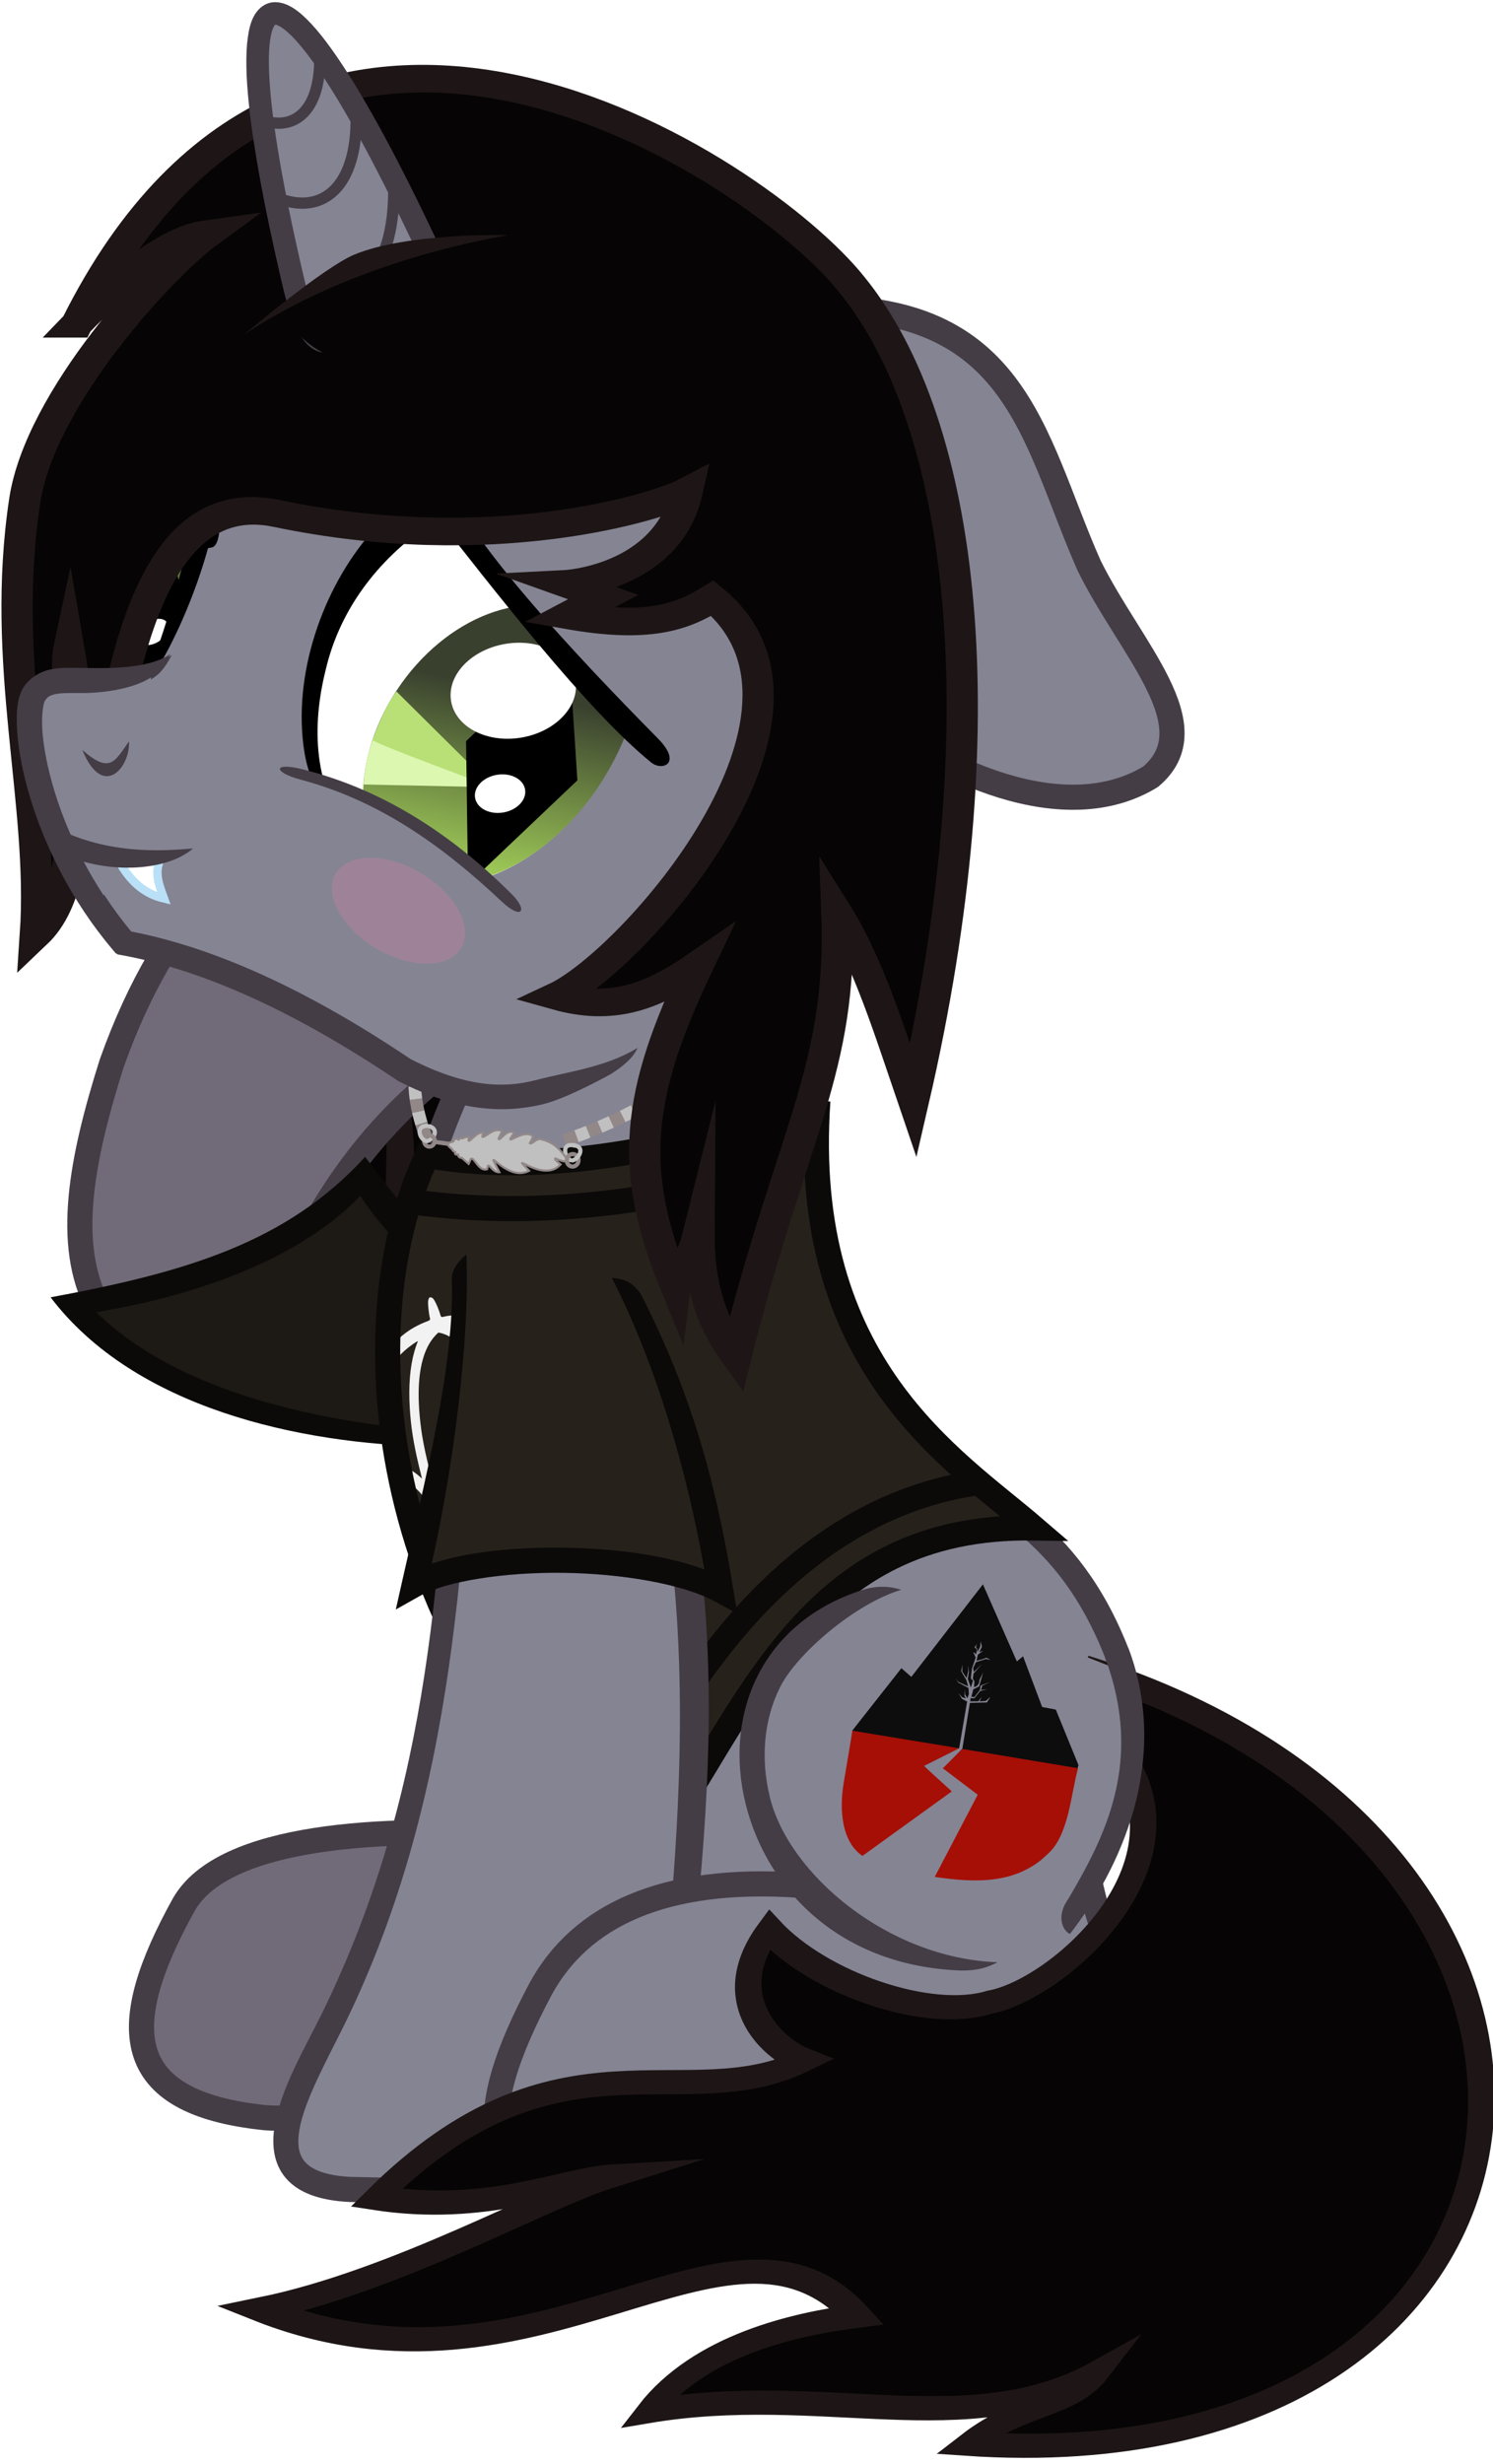
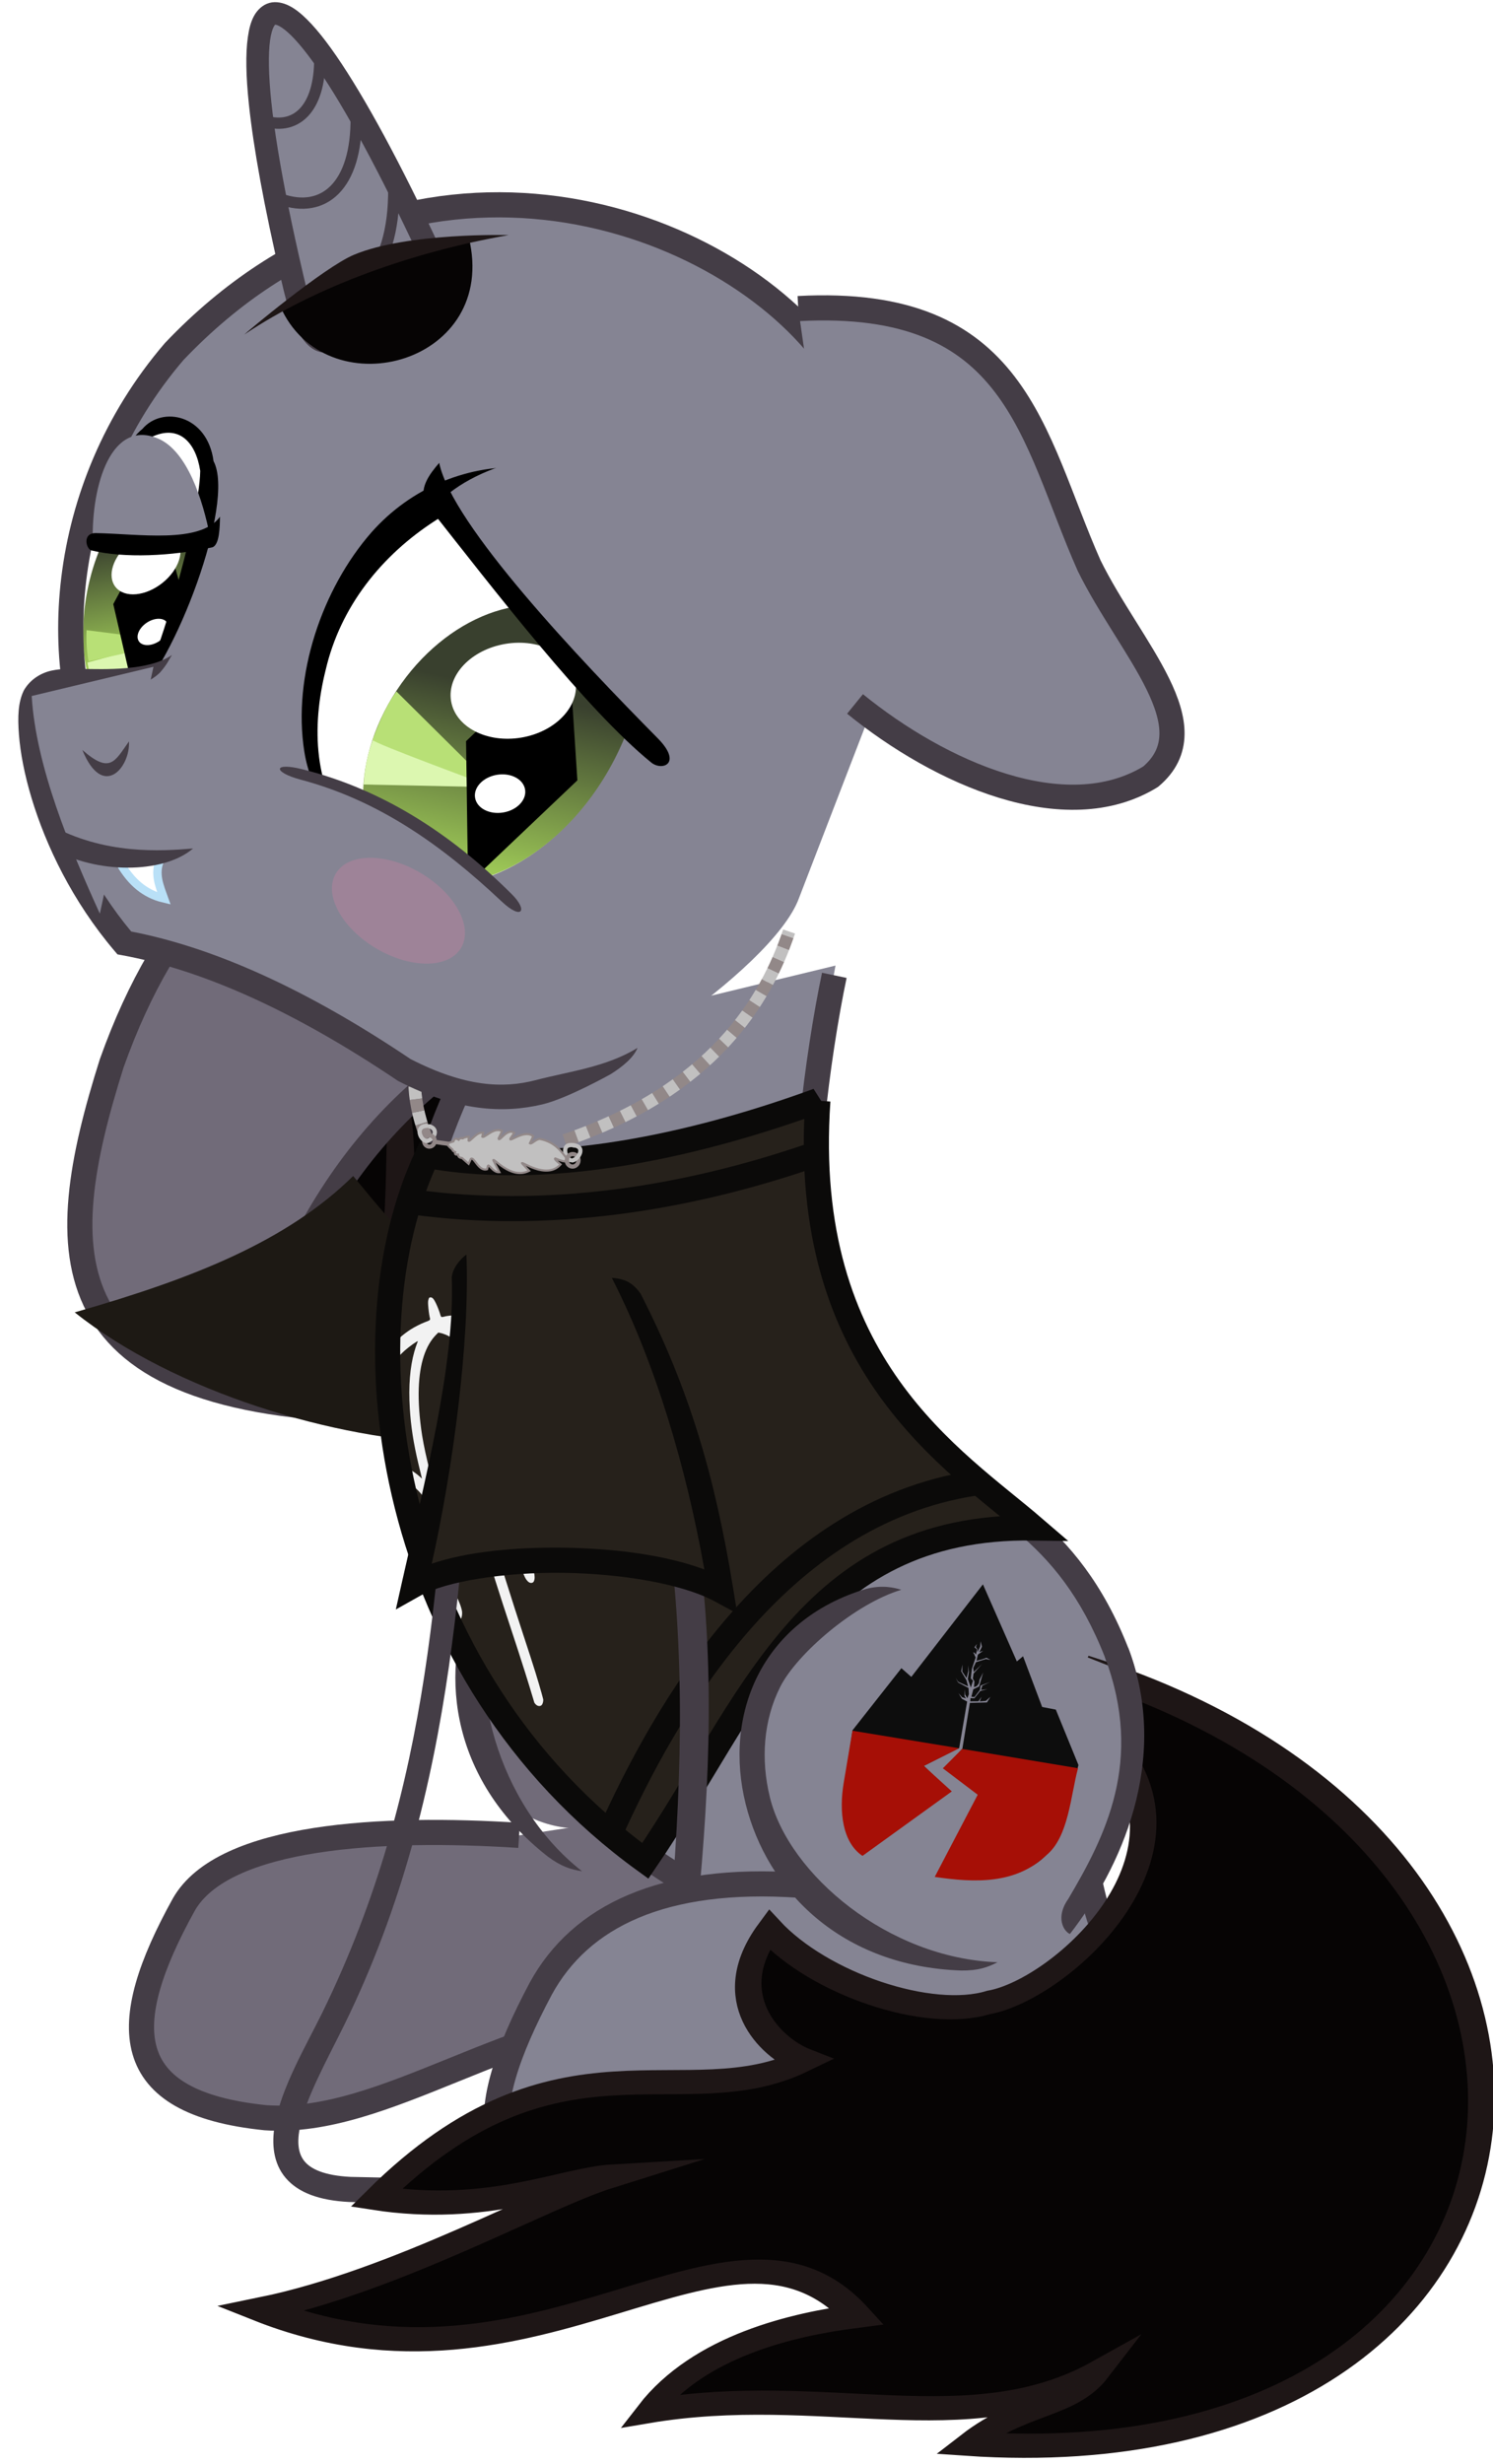
<svg xmlns="http://www.w3.org/2000/svg" xmlns:ns1="http://www.inkscape.org/namespaces/inkscape" xmlns:ns2="http://sodipodi.sourceforge.net/DTD/sodipodi-0.dtd" xmlns:xlink="http://www.w3.org/1999/xlink" width="201.188mm" height="331.842mm" viewBox="0 0 201.188 331.842" version="1.1" id="svg4668" ns1:version="0.92.5 (2060ec1f9f, 2020-04-08)" ns2:docname="KellinBlush.svg">
  <defs id="defs4662">
    <filter height="1.29" y="-0.145" width="1.205" x="-0.102" id="filter32180-6-1-6-7" style="color-interpolation-filters:sRGB" ns1:collect="always">
      <feGaussianBlur id="feGaussianBlur32182-8-0-0-1" stdDeviation="2.825" ns1:collect="always" />
    </filter>
    <clipPath clipPathUnits="userSpaceOnUse" id="clipPath70617">
      <ellipse transform="matrix(-0.997,0.081,0.081,0.997,0,0)" style="display:inline;fill:#ffffff;stroke-width:0.282" cx="-467.93" cy="50.057" rx="20.651" ry="28.089" id="ellipse70619" ns1:export-filename="C:\Users\andre\Downloads\KellinCute.png" ns1:export-xdpi="113.15305" ns1:export-ydpi="113.15305" />
    </clipPath>
    <linearGradient ns1:collect="always" xlink:href="#linearGradient49531" id="linearGradient69374" gradientUnits="userSpaceOnUse" gradientTransform="matrix(0.282,0,0,0.282,240.905,-87.606)" x1="829.149" y1="276.842" x2="862.415" y2="365.666" />
    <linearGradient ns1:collect="always" id="linearGradient49531">
      <stop style="stop-color:#39402e;stop-opacity:1;" offset="0" id="stop49533" />
      <stop style="stop-color:#a6d45a;stop-opacity:1" offset="1" id="stop49535" />
    </linearGradient>
    <clipPath id="clipPath3831-4-4-8-1-2-0-7-3-5-32-7" clipPathUnits="userSpaceOnUse">
      <path style="fill:#ffffff;fill-opacity:1;stroke:none" d="m 3847.113,1493.917 c 67.545,182.371 -25.325,330.212 -207.431,330.212 -182.105,0 -384.487,-147.841 -452.032,-330.212 -14.531,-39.234 -21.638,-76.869 -22.029,-111.779 -0.268,-23.88 16.747,5.052 13.978,-6.214 -2.1,-8.545 17.915,30.233 82.466,6.748 27.958,-10.171 95.82,6.681 130.916,6.681 47.353,0 101.033,-15.091 151.419,-18.427 54.06,-3.58 100.649,-7.093 140.839,-9.026 43.292,-2.083 79.234,-0.739 111.261,50.628 16.232,26.035 40.208,53.302 50.611,81.388 z" id="path3833-6-98-01-0-9-5-4-4-3-03-7" ns1:connector-curvature="0" ns2:nodetypes="sssssssssss" />
    </clipPath>
    <clipPath id="clipPath3855-4-1-7-1-0-4-7-5-5-95-4" clipPathUnits="userSpaceOnUse">
      <ellipse style="fill:#ff0000;fill-opacity:1;stroke:none" id="path3857-5-8-8-7-2-3-4-7-3-14-6" transform="matrix(0.948,0,0.134,1.314,-16.485,-595.181)" clip-path="url(#clipPath3839-0-3)" cx="3608.863" cy="1564.162" rx="266.635" ry="262.922" />
    </clipPath>
    <clipPath clipPathUnits="userSpaceOnUse" id="clipPath70669">
      <path ns2:open="true" d="m 592.345,694.784 a 11.393,19.139 0 0 1 0.214,-24.198 11.393,19.139 0 0 1 14.155,-4.499 11.393,19.139 0 0 1 5.462,22.394 11.393,19.139 0 0 1 -11.965,13.479" ns2:end="1.6645274" ns2:start="2.4720014" ns2:ry="19.138504" ns2:rx="11.3927" ns2:cy="682.90515" ns2:cx="601.2782" ns2:type="arc" id="path70671" style="display:inline;fill:#ffffff;stroke-width:0.282" transform="matrix(0.274,-0.962,0.516,0.857,0,0)" ns1:export-filename="C:\Users\andre\Downloads\KellinCute.png" ns1:export-xdpi="113.15305" ns1:export-ydpi="113.15305" />
    </clipPath>
    <linearGradient ns1:collect="always" xlink:href="#linearGradient49531" id="linearGradient69372" gradientUnits="userSpaceOnUse" gradientTransform="matrix(0.386,0,0,0.454,-839.635,-935.292)" x1="815.917" y1="1938.22" x2="816.825" y2="1976.755" />
    <clipPath id="SVGID_13_-3-9-1-0-9-6-8-3-6">
      <ellipse id="use176-3-1-5-8-5-5-8-2-0" cx="1494.2" cy="554.1" rx="77.3" ry="128.8" />
    </clipPath>
    <clipPath id="clipPath4514">
      <ellipse id="ellipse4512" cx="1494.2" cy="554.1" rx="77.3" ry="128.8" />
    </clipPath>
    <clipPath id="clipPath3875-7-59-9-3-2-0-3-8-48-6" clipPathUnits="userSpaceOnUse">
      <path style="fill:#ffffff;fill-opacity:1;stroke:#000000;stroke-width:0.92px;stroke-linecap:butt;stroke-linejoin:miter;stroke-opacity:1" d="m 4414.834,1612.353 -37.24,-216.927 8.591,-67.349 -116.484,-3.132 c 0,0 -137.744,-35.241 -138.204,-27.41 -0.461,7.831 2.34,86.144 2.34,86.144 l 15.087,137.048 39.428,101.024 55.492,95.542 40.05,11.747 100.517,22.711 z" id="path3877-9-0-5-6-5-5-2-2-5-43-2" ns1:connector-curvature="0" />
    </clipPath>
    <clipPath id="clipPath3893-8-3-1-5-6-0-0-6-1-5" clipPathUnits="userSpaceOnUse">
      <ellipse style="fill:#ff0000;fill-opacity:1;stroke:none" id="path3895-6-7-8-4-0-8-9-7-3-55-9" transform="matrix(1,0,0.086,1.317,-124.475,-523.406)" clip-path="url(#clipPath3879-9-6-9-5-8-4-6-1-99-0)" cx="4216.721" cy="1447.836" rx="110.187" ry="204.632" />
    </clipPath>
    <linearGradient ns1:collect="always" xlink:href="#linearGradient4400" id="linearGradient69370" gradientUnits="userSpaceOnUse" x1="4224.845" y1="1333.055" x2="4241.358" y2="1501.824" />
    <linearGradient id="linearGradient4400" ns1:collect="always">
      <stop id="stop4402" offset="0" style="stop-color:#570030;stop-opacity:1;" />
      <stop id="stop4404" offset="1" style="stop-color:#c6006f;stop-opacity:1" />
    </linearGradient>
    <clipPath id="clipPath3879-9-6-9-5-8-4-6-1-99-0" clipPathUnits="userSpaceOnUse">
      <path style="fill:#ffffff;fill-opacity:1;stroke:#000000;stroke-width:0.871px;stroke-linecap:butt;stroke-linejoin:miter;stroke-opacity:1" d="m 4410.627,1626.449 -33.254,-194.787 9.829,-60.475 -116.426,-2.813 c 0,0 -137.096,-31.644 -137.701,-24.612 -0.605,7.032 0.757,77.352 0.757,77.352 l 12.569,123.061 37.572,90.713 53.736,85.791 39.834,10.548 100.1,20.393 z" id="path3881-8-4-0-2-0-9-0-6-1-35-6" ns1:connector-curvature="0" />
    </clipPath>
    <filter height="1.176" y="-0.088" width="1.157" x="-0.078" id="filter5883-8-5-88-4" style="color-interpolation-filters:sRGB" ns1:collect="always">
      <feGaussianBlur id="feGaussianBlur5885-6-6-0-5" stdDeviation="11.969" ns1:collect="always" />
    </filter>
    <clipPath clipPathUnits="userSpaceOnUse" id="clipPath112367-3">
      <path style="fill:#26211b;fill-opacity:1;fill-rule:evenodd;stroke:none;stroke-width:3.387;stroke-linecap:butt;stroke-linejoin:miter;stroke-miterlimit:4;stroke-dasharray:none;stroke-opacity:1" d="m 413.059,-316.144 c 14.197,5.188 34.835,10.612 52.631,7.383 11.545,24.246 5.521,69.767 -29.378,95.009 -14.193,-20.724 -21.739,-45.286 -52.353,-44.844 10.711,-9.216 31.584,-21.856 29.1,-57.548 z" id="path112369-8" ns1:connector-curvature="0" ns2:nodetypes="ccccc" ns1:export-xdpi="113.15305" ns1:export-ydpi="113.15305" clip-path="none" />
    </clipPath>
  </defs>
  <ns2:namedview id="base" pagecolor="#646464" bordercolor="#666666" borderopacity="1.0" ns1:pageopacity="0" ns1:pageshadow="2" ns1:zoom="0.35" ns1:cx="907.34108" ns1:cy="555.67382" ns1:document-units="mm" ns1:current-layer="layer1" showgrid="false" fit-margin-top="0" fit-margin-left="0" fit-margin-right="0" fit-margin-bottom="0" ns1:window-width="1920" ns1:window-height="1017" ns1:window-x="1912" ns1:window-y="-8" ns1:window-maximized="1" />
  <g ns1:label="Layer 1" ns1:groupmode="layer" id="layer1" transform="translate(257.076,35.986)">
    <g id="g5682">
      <g id="g69122" transform="matrix(0.219,-0.007,0.003,0.269,-5.445,-39.905)" style="opacity:1" ns1:export-filename="C:\Users\andre\Downloads\ellipse48409-2-0-1.png" ns1:export-xdpi="113.15305" ns1:export-ydpi="113.15305">
        <g style="display:inline" id="g69120" transform="matrix(-0.953,-0.011,-0.012,0.935,-140.17,258.445)">
          <path style="fill:#060404;fill-opacity:1;fill-rule:evenodd;stroke:#1e1616;stroke-width:14.794;stroke-linecap:butt;stroke-linejoin:miter;stroke-miterlimit:22;stroke-dasharray:none;stroke-opacity:1" d="m 826.041,65.506 c 6.121,43.256 -48.58,158.206 -108.633,175.27 38.64,6.986 5.99,-2.316 29.566,-19.117 -10.604,53.119 24.32,121.679 47.187,193.921 10.534,-24.563 5.84,-74.179 10.317,-94.095 3.387,26.761 -4.504,108.049 33.762,141.087 -8.784,-65.24 45.569,-161.697 37.326,-208.704 15.438,20.927 -4.5,29.688 26.89,81.602 93.613,-184.382 -29.585,-355.771 -44.371,-395.71" id="path69118" ns1:connector-curvature="0" ns2:nodetypes="ccccccccc" />
        </g>
      </g>
      <g ns1:export-filename="C:\Users\andre\Downloads\ellipse48409-2-0-1.png" ns1:export-ydpi="113.15305" ns1:export-xdpi="113.15305" transform="matrix(0.011,-0.282,-0.282,-0.011,2837.251,-720.285)" id="g69416-0">
        <g id="g69410-8">
          <g id="g69406-7" transform="matrix(1.038,-0.108,0.108,1.038,-346.023,-858.307)">
            <path style="fill:#716b79;fill-opacity:1;fill-rule:evenodd;stroke:none;stroke-width:1px;stroke-linecap:butt;stroke-linejoin:miter;stroke-opacity:1" d="m -4097.454,10623.188 14.318,73.31 c 57.41,-23.58 74.466,-44.786 108.819,-67.009 100.377,1.274 116.274,44.369 62.428,121.991 -89.363,61.112 -194.228,93.306 -245.702,10.882 -6.99,-32.646 -7.518,-65.291 -2.291,-97.937 z" id="path69400-4" ns1:connector-curvature="0" ns2:nodetypes="ccccccc" />
            <path style="fill:none;fill-rule:evenodd;stroke:#443d46;stroke-width:11.496;stroke-linecap:butt;stroke-linejoin:miter;stroke-miterlimit:4;stroke-dasharray:none;stroke-opacity:1" d="m -4083.709,10695.925 c -9.627,-24.75 -25.042,-56.7 -22.456,-84.504" id="path69402-1" ns1:connector-curvature="0" ns2:nodetypes="cc" />
            <path style="fill:none;fill-rule:evenodd;stroke:#443d46;stroke-width:11.496;stroke-linecap:butt;stroke-linejoin:miter;stroke-miterlimit:4;stroke-dasharray:none;stroke-opacity:1" d="m -4105.472,10707.38 c 36.962,-10.942 70.132,-28.205 97.937,-54.41 65.333,-58.612 135.963,-9.413 119.701,51.546 -16.29,48.02 -61.644,82.538 -135.164,97.364 -90.884,14.996 -158.501,7.449 -139.746,-144.328" id="path69404-7" ns1:connector-curvature="0" ns2:nodetypes="ccccc" />
          </g>
          <path ns2:nodetypes="ccccc" ns1:connector-curvature="0" id="path69408-8" d="m -3530.021,10617.825 c -0.983,56.288 19.208,134.795 55.269,183.719 18.54,-56.493 38.102,-100.142 70.221,-130.318 -26.415,-23.498 -51.54,-45.532 -54.719,-75.054 z" style="fill:#1d1914;fill-opacity:1;fill-rule:evenodd;stroke:none;stroke-width:1px;stroke-linecap:butt;stroke-linejoin:miter;stroke-opacity:1" />
        </g>
        <g ns1:export-ydpi="113.15305" ns1:export-xdpi="113.15305" id="g69414-4" transform="rotate(-35.951,12355.302,6137.929)">
-           <path style="color:#000000;font-style:normal;font-variant:normal;font-weight:normal;font-stretch:normal;font-size:medium;line-height:normal;font-family:sans-serif;text-indent:0;text-align:start;text-decoration:none;text-decoration-line:none;text-decoration-style:solid;text-decoration-color:#000000;letter-spacing:normal;word-spacing:normal;text-transform:none;writing-mode:lr-tb;direction:ltr;baseline-shift:baseline;text-anchor:start;white-space:normal;clip-rule:nonzero;display:inline;overflow:visible;visibility:visible;opacity:1;isolation:auto;mix-blend-mode:normal;color-interpolation:sRGB;color-interpolation-filters:linearRGB;solid-color:#000000;solid-opacity:1;fill:#0b0a09;fill-opacity:1;fill-rule:evenodd;stroke:none;stroke-width:12;stroke-linecap:butt;stroke-linejoin:miter;stroke-miterlimit:4;stroke-dasharray:none;stroke-dashoffset:0;stroke-opacity:1;color-rendering:auto;image-rendering:auto;shape-rendering:auto;text-rendering:auto;enable-background:accumulate" d="m -3068.376,456.945 c -11.777,29.496 -10.922,58.948 -1.064,89.749 -55.669,5.618 -107.118,51.755 -121.583,64.778 -6.992,-64.791 37.748,-137.45 63.317,-173.873 -4.64,0.345 -9.28,0.948 -13.919,7.281 -39.351,51.846 -73.915,124.246 -57.262,188.11 48.575,-42.705 89.888,-72.532 145.543,-76.607 -12.867,-47.424 -14.155,-66.874 -9.925,-85.638 0.626,-6.295 -5.018,-14.009 -5.108,-13.8 z" id="path69412-4" ns1:connector-curvature="0" ns2:nodetypes="cccccccccc" />
-         </g>
+           </g>
      </g>
      <g transform="matrix(-1,0,0,1,266.193,428.41)" id="g69132" ns1:export-filename="C:\Users\andre\Downloads\ellipse48409-2-0-1.png" ns1:export-xdpi="113.15305" ns1:export-ydpi="113.15305">
        <path ns2:nodetypes="ccccc" ns1:connector-curvature="0" id="path69124" d="m 453.318,-217.187 c 18.342,-1.192 39.829,-0.092 45.184,9.325 8.975,16.214 8.774,26.69 -11.016,28.706 -16.238,1.12 -33.264,-13.57 -54.852,-14.409 -26.506,-1.669 -12.481,-11.358 -8.967,-28.148" style="display:inline;fill:#716b79;fill-opacity:1;fill-rule:evenodd;stroke:#443d46;stroke-width:3.387;stroke-linecap:butt;stroke-linejoin:miter;stroke-miterlimit:4;stroke-dasharray:none;stroke-opacity:1" ns1:export-xdpi="113" ns1:export-ydpi="113" ns1:export-filename="C:\Users\andre\Downloads\EQGOli1.png" />
        <g style="display:inline" id="g69130" transform="matrix(0.228,-0.166,0.166,0.228,-1199.07,-1465.163)" ns1:export-xdpi="113" ns1:export-ydpi="113" ns1:export-filename="C:\Users\andre\Downloads\EQGOli1.png">
          <ellipse ry="80.965" rx="66.113" cy="7001.162" cx="2342.186" id="ellipse69126" style="fill:#716b79;fill-opacity:1;stroke:none;stroke-width:0.938;stroke-linecap:round;stroke-linejoin:round;stroke-miterlimit:4;stroke-dasharray:none;stroke-opacity:1" transform="matrix(1,-0.028,-0.028,1,0,0)" />
          <path style="color:#000000;font-style:normal;font-variant:normal;font-weight:normal;font-stretch:normal;font-size:medium;line-height:normal;font-family:sans-serif;text-indent:0;text-align:start;text-decoration:none;text-decoration-line:none;text-decoration-style:solid;text-decoration-color:#000000;letter-spacing:normal;word-spacing:normal;text-transform:none;writing-mode:lr-tb;direction:ltr;baseline-shift:baseline;text-anchor:start;white-space:normal;clip-rule:nonzero;display:inline;overflow:visible;visibility:visible;opacity:1;isolation:auto;mix-blend-mode:normal;color-interpolation:sRGB;color-interpolation-filters:linearRGB;solid-color:#000000;solid-opacity:1;fill:#443d46;fill-opacity:1;fill-rule:evenodd;stroke:none;stroke-width:12;stroke-linecap:butt;stroke-linejoin:miter;stroke-miterlimit:4;stroke-dasharray:none;stroke-dashoffset:0;stroke-opacity:1;color-rendering:auto;image-rendering:auto;shape-rendering:auto;text-rendering:auto;enable-background:accumulate" d="m 2160.39,6843.799 c -7.839,-2.021 -13.553,-0.58 -16.837,0.423 22.255,6.659 49.909,30.609 57.839,46.35 7.93,15.742 9.419,34.566 4.881,52.871 -9.076,36.61 -56.45,76.695 -108.646,78.542 4.812,2.468 9.243,4.042 17.395,3.954 57.268,-2.027 92.602,-38.08 102.897,-79.607 5.147,-20.764 3.571,-42.534 -5.811,-61.158 -9.382,-18.624 -26.683,-33.884 -51.719,-41.375 z" id="path69128" ns1:connector-curvature="0" ns2:nodetypes="ccssccssc" ns1:export-xdpi="113.15305" ns1:export-ydpi="113.15305" />
        </g>
      </g>
      <path style="fill:#858493;fill-opacity:1;fill-rule:evenodd;stroke:none;stroke-width:0.282px;stroke-linecap:butt;stroke-linejoin:miter;stroke-opacity:1" d="m -144.489,94.068 -48.261,11.686 c -29.254,71.169 4.849,92.66 30.248,112.547 l 51.13,1.228 c 14.648,-21.384 4.934,-36.766 -8.291,-51.283 -15.014,-12.669 -33.215,-29.915 -24.826,-74.178 z" id="path69134" ns1:connector-curvature="0" ns2:nodetypes="cccccc" ns1:export-xdpi="113.15305" ns1:export-ydpi="113.15305" ns1:export-filename="C:\Users\andre\Downloads\ellipse48409-2-0-1.png" />
      <path style="color:#000000;font-style:normal;font-variant:normal;font-weight:normal;font-stretch:normal;font-size:medium;line-height:normal;font-family:sans-serif;text-indent:0;text-align:start;text-decoration:none;text-decoration-line:none;text-decoration-style:solid;text-decoration-color:#000000;letter-spacing:normal;word-spacing:normal;text-transform:none;writing-mode:lr-tb;direction:ltr;baseline-shift:baseline;text-anchor:start;white-space:normal;clip-rule:nonzero;display:inline;overflow:visible;visibility:visible;opacity:1;isolation:auto;mix-blend-mode:normal;color-interpolation:sRGB;color-interpolation-filters:linearRGB;solid-color:#000000;solid-opacity:1;fill:#443d46;fill-opacity:1;fill-rule:evenodd;stroke:none;stroke-width:3.387;stroke-linecap:butt;stroke-linejoin:miter;stroke-miterlimit:4;stroke-dasharray:none;stroke-dashoffset:0;stroke-opacity:1;color-rendering:auto;image-rendering:auto;shape-rendering:auto;text-rendering:auto;enable-background:accumulate" d="m -146.306,95.034 3.314,0.698 c -2.232,10.598 -4.669,29.475 -3.176,38.196 1.492,8.715 5.429,16.39 13.408,23.111 9.725,7.67 20.886,11.496 27.735,28.972 l 0.01,0.011 v 0.011 c 0.551,1.461 0.985,2.918 1.313,4.366 l -3.152,1.132 c -0.334,-1.391 -0.773,-2.822 -1.328,-4.296 -6.466,-16.487 -16.43,-19.448 -26.699,-27.555 l -0.021,-0.016 -0.02,-0.017 c -8.554,-7.198 -12.976,-15.759 -14.583,-25.147 -1.607,-9.388 0.925,-28.665 3.2,-39.466 z" id="path69146" ns1:connector-curvature="0" ns2:nodetypes="ccsccccccccccscc" ns1:export-xdpi="113.15305" ns1:export-ydpi="113.15305" ns1:export-filename="C:\Users\andre\Downloads\ellipse48409-2-0-1.png" />
      <path style="fill:none;fill-rule:evenodd;stroke:#443d46;stroke-width:3.387;stroke-linecap:butt;stroke-linejoin:miter;stroke-miterlimit:4;stroke-dasharray:none;stroke-opacity:1" d="m -193.057,106.215 c -18.07,33.866 -15.387,88.314 32.858,113.775" id="path69148" ns1:connector-curvature="0" ns2:nodetypes="cc" ns1:export-xdpi="113.15305" ns1:export-ydpi="113.15305" ns1:export-filename="C:\Users\andre\Downloads\ellipse48409-2-0-1.png" />
      <g transform="matrix(-1,0,0,1,266.193,428.41)" id="g69162" ns1:export-filename="C:\Users\andre\Downloads\ellipse48409-2-0-1.png" ns1:export-xdpi="113.15305" ns1:export-ydpi="113.15305">
        <path style="fill:#26211b;fill-opacity:1;fill-rule:evenodd;stroke:none;stroke-width:3.387;stroke-linecap:butt;stroke-linejoin:miter;stroke-miterlimit:4;stroke-dasharray:none;stroke-opacity:1" d="m 413.059,-316.144 c 14.197,5.188 34.835,10.612 52.631,7.383 11.545,24.246 5.521,69.767 -29.378,95.009 -14.193,-20.724 -21.739,-45.286 -52.353,-44.844 10.711,-9.216 31.584,-21.856 29.1,-57.548 z" id="path69152" ns1:connector-curvature="0" ns2:nodetypes="ccccc" ns1:export-xdpi="113.15305" ns1:export-ydpi="113.15305" />
        <path style="fill:#f2f2f2;fill-opacity:1;stroke-width:0.288" d="m 450.25,-234.765 c -0.113,-0.135 -0.201,-0.461 -0.189,-0.702 0.002,-0.044 0.283,-1.161 1.068,-3.709 0.792,-2.572 2.18,-6.607 4.101,-12.741 1.771,-5.652 3.11,-10.555 4.476,-16.371 -2e-5,1e-5 -0.123,0.004 -0.123,0.004 -1.122,0.04 -2.019,0.445 -2.955,1.32 -1.105,1.032 -1.974,2.539 -2.511,4.296 -0.224,0.731 -0.363,0.973 -0.622,1.104 -0.212,0.106 -0.487,0.017 -0.582,-0.189 -0.135,-0.292 -0.129,-0.411 0.043,-1.242 0.181,-0.881 0.238,-1.332 0.263,-2.057 0.046,-1.335 -0.196,-2.654 -0.665,-3.691 -0.354,-0.782 -0.8,-1.37 -1.369,-1.81 -0.303,-0.234 -0.385,-0.271 -0.962,-0.439 -0.489,-0.145 -0.696,-0.178 -0.926,-0.163 -1.338,0.093 -2.631,1.048 -3.703,2.687 -0.461,0.705 -0.696,1.273 -1.315,3 -0.134,0.373 -0.287,0.745 -0.34,0.83 -0.238,0.378 -0.663,0.439 -0.814,0.118 -0.14,-0.297 -0.138,-0.512 0.003,-1.046 0.177,-0.669 0.409,-1.344 0.703,-2.043 0.152,-0.361 0.374,-0.907 0.546,-1.343 2.138,-5.41 4.278,-9.678 6.991,-12.967 0.469,-0.569 1.585,-1.716 2.109,-2.167 2.216,-1.905 4.421,-2.904 6.848,-3.133 1.057,-0.1 2.446,-0.022 3.152,0.176 0.308,0.087 0.383,0.037 0.469,-0.307 0.089,-0.354 0.373,-1.085 0.613,-1.573 0.273,-0.553 0.47,-0.752 0.713,-0.728 0.164,0.016 0.178,0.032 0.253,0.27 0.062,0.195 0.073,0.363 0.052,0.735 -0.03,0.534 -0.134,1.343 -0.218,1.682 -0.097,0.385 -0.115,0.366 0.7,0.677 0.51,0.195 1.33,0.613 1.832,0.933 3.521,2.246 5.991,6.46 7.427,12.45 0.38,1.587 0.669,3.187 0.862,4.866 0.3,2.608 0.395,5.62 0.2,8.363 -0.032,0.443 -0.056,0.827 -0.051,0.853 0.041,0.229 -0.11,1.507 -0.275,2.275 -0.115,0.538 -0.144,0.612 -0.285,0.818 -0.212,0.307 -0.414,0.41 -0.698,0.359 -0.188,-0.034 -0.244,-0.072 -0.33,-0.208 -0.15,-0.245 -0.187,-0.519 -0.122,-0.888 0.034,-0.19 0.118,-0.77 0.193,-1.344 0.184,-1.42 0.135,-2.204 -0.18,-3.351 -0.445,-1.617 -1.278,-2.818 -2.42,-3.54 -0.368,-0.232 -1.48,-0.553 -1.9,-0.549 -1.617,0.015 -3.228,1.092 -4.407,2.885 -0.532,0.81 -0.928,1.672 -1.238,2.688 -0.224,0.732 -0.352,0.944 -0.641,1.078 -0.224,0.104 -0.519,0.009 -0.627,-0.203 -0.143,-0.28 -0.142,-0.469 -0.003,-1.1 0.252,-1.146 0.325,-2.095 0.245,-3.087 -0.138,-1.721 -0.739,-3.235 -1.619,-4.147 -0.241,-0.25 -0.848,-0.729 -0.964,-0.762 -0.025,-0.007 -0.215,0.838 -0.841,3.324 -0.585,2.325 -1.719,6.773 -3.695,13.065 -1.258,4.004 -2.762,8.39 -4.019,12.394 -0.848,2.689 -1.209,3.993 -1.237,4.044 -0.257,0.459 -0.758,0.614 -1.014,0.307 0,0 2.3e-4,-7e-4 2.3e-4,-7e-4 z m 15.116,-31.571 c 0.365,-1.338 0.818,-3.44 1.013,-4.672 0.372,-2.351 0.524,-4.588 0.461,-6.411 -0.114,-3.319 -0.9,-5.749 -2.361,-7.221 -0.003,-0.002 -0.266,-0.268 -0.268,-0.27 2.4e-4,-4e-5 -0.224,0.042 -0.223,0.042 -1.051,0.196 -2.351,1.036 -3.306,2.141 -1.863,2.156 -3.272,5.561 -4.5,10.438 -0.404,1.606 -1.078,4.823 -1.015,4.841 0.014,0.004 0.069,-0.053 0.123,-0.126 0.207,-0.282 0.674,-0.779 1.022,-1.087 1.556,-1.38 3.41,-1.836 4.918,-1.183 0.763,0.331 1.349,0.775 1.903,1.445 0.697,0.842 1.296,2.138 1.59,3.459 -10e-4,-0.002 0.103,0.465 0.102,0.462 1.3e-4,-4.1e-4 0.102,-0.317 0.102,-0.317 0.059,-0.184 0.253,-0.857 0.439,-1.54 0,0 -1.9e-4,-9e-5 -1.9e-4,-9e-5 z m -11.005,-3.277 c 0.792,-3.982 1.999,-8.071 3.327,-10.826 0.915,-1.898 1.871,-3.286 3.027,-4.391 0.377,-0.36 0.582,-0.582 0.531,-0.578 -0.045,0.004 -0.234,0.008 -0.419,0.009 -1.484,0.011 -3.22,0.505 -4.692,1.338 -3.039,1.72 -5.747,5.099 -8.131,9.813 -0.363,0.717 -1.054,2.146 -1.067,2.207 -0.005,0.02 0.142,-0.063 0.326,-0.186 1.633,-1.091 3.41,-1.037 4.82,0.157 0.762,0.645 1.404,1.664 1.798,2.87 0.13,0.397 0.24,0.722 0.244,0.721 0.005,-0.003 0.111,-0.51 0.235,-1.134 0,0 7.5e-4,1.7e-4 7.5e-4,1.7e-4 z m 12.986,3.589 c 2.633,-1.877 5.604,-1.291 7.478,1.55 0.187,0.283 0.289,0.402 0.284,0.333 -0.003,-0.057 -0.015,-0.311 -0.026,-0.554 -0.202,-4.702 -1.222,-9.246 -2.537,-12.204 -1.094,-2.461 -2.247,-4.176 -3.771,-5.551 -0.573,-0.517 -1.739,-1.354 -1.803,-1.293 -0.011,0.01 0.046,0.175 0.126,0.366 0.079,0.189 0.233,0.663 0.34,1.044 0.585,2.084 0.796,4.628 0.609,7.651 -0.147,2.372 -0.468,4.548 -1.181,7.544 -0.151,0.634 -0.304,1.267 -0.46,1.899 -3e-4,2.8e-4 0.282,-0.257 0.282,-0.257 0.154,-0.141 0.452,-0.379 0.659,-0.526 0,0 6e-5,-3e-5 6e-5,-3e-5 z m -6.183,19.669 c -0.117,-0.128 -0.2,-0.605 -0.163,-0.943 0.052,-0.488 0.396,-1.421 0.795,-2.166 0.481,-0.896 1.287,-2.223 1.346,-2.207 0.035,0.009 -0.015,1.186 -0.083,1.896 -0.092,0.963 -0.176,1.381 -0.419,2.12 -0.216,0.651 -0.24,0.706 -0.417,0.928 -0.249,0.313 -0.31,0.368 -0.506,0.459 -0.171,0.079 -0.437,0.037 -0.552,-0.087 0,0 -2e-5,4e-5 -2e-5,4e-5 z m -9.836,-5.054 c -0.278,-0.592 0.011,-1.755 0.779,-3.228 0.42,-0.805 1.087,-1.965 1.156,-2.001 0.072,-0.038 -0.033,1.633 -0.166,2.601 -0.202,1.476 -0.603,2.446 -1.122,2.767 -0.248,0.153 -0.539,0.09 -0.647,-0.14 0,0 2e-5,-7e-5 2e-5,-7e-5 z m -4.872,-6.287 c -0.175,-0.229 -0.206,-0.7 -0.09,-1.306 0.143,-0.747 0.73,-2.052 1.625,-3.69 0.202,-0.37 0.234,-0.413 0.248,-0.321 0.034,0.217 -0.047,1.675 -0.137,2.444 -0.08,0.682 -0.114,0.85 -0.3,1.496 -0.19,0.658 -0.227,0.751 -0.365,0.959 -0.213,0.321 -0.456,0.538 -0.63,0.564 -0.196,0.029 -0.228,0.016 -0.352,-0.146 0,0 10e-6,-3e-5 10e-6,-3e-5 z m 22.07,6.1 c -0.13,-0.162 -0.196,-0.442 -0.2,-0.842 -0.004,-0.342 0.314,-1.371 0.616,-2.001 0.43,-0.898 1.358,-2.51 1.419,-2.458 0.089,0.077 0.027,2.072 -0.096,3.025 -0.081,0.627 -0.328,1.447 -0.537,1.798 -0.274,0.459 -0.693,0.743 -0.971,0.663 -0.059,-0.016 -0.163,-0.101 -0.231,-0.186 0,0 -8e-5,-7e-5 -8e-5,-7e-5 z" id="path69154" ns1:connector-curvature="0" clip-path="url(#clipPath112367-3)" />
        <path ns1:export-ydpi="113.15305" ns1:export-xdpi="113.15305" ns2:nodetypes="ccccc" ns1:connector-curvature="0" id="path69156" d="m 413.059,-316.144 c 14.197,5.188 34.835,10.612 52.631,7.383 11.545,24.246 5.521,69.767 -29.378,95.009 -14.193,-20.724 -21.739,-45.286 -52.353,-44.844 10.711,-9.216 31.584,-21.856 29.1,-57.548 z" style="fill:none;fill-opacity:1;fill-rule:evenodd;stroke:#0b0a09;stroke-width:3.387;stroke-linecap:butt;stroke-linejoin:miter;stroke-miterlimit:4;stroke-dasharray:none;stroke-opacity:1" />
        <path ns1:export-ydpi="113.15305" ns1:export-xdpi="113.15305" ns2:nodetypes="cc" ns1:connector-curvature="0" id="path69158" d="m 391.985,-264.621 c 26.788,4.144 41.659,30.7 49.138,47.276" style="fill:none;fill-rule:evenodd;stroke:#0b0a09;stroke-width:3.387;stroke-linecap:butt;stroke-linejoin:miter;stroke-miterlimit:4;stroke-dasharray:none;stroke-opacity:1" />
        <path ns1:export-ydpi="113.15305" ns1:export-xdpi="113.15305" ns2:nodetypes="cc" ns1:connector-curvature="0" id="path69160" d="m 413.452,-308.92 c 17.925,6.235 36.382,8.804 53.977,6.452" style="fill:none;fill-rule:evenodd;stroke:#0b0a09;stroke-width:3.387;stroke-linecap:butt;stroke-linejoin:miter;stroke-miterlimit:4;stroke-dasharray:none;stroke-opacity:1" />
      </g>
      <g ns1:export-ydpi="113.15305" ns1:export-xdpi="113.15305" ns1:export-filename="C:\Users\andre\Downloads\ellipse48409-2-0-1.png" id="g71753" transform="translate(-4119.364,643.246)">
        <g id="g11279" ns1:export-xdpi="113.01" ns1:export-ydpi="113.01" transform="matrix(-0.282,0,0,0.282,3768.213,-661.119)" ns1:export-filename="fishing.png">
          <g id="g10795">
-             <path ns2:nodetypes="cccccc" ns1:connector-curvature="0" id="path10791" d="m -556.842,565.865 c 8.219,109.656 9.707,223.288 63.914,334 15.834,32.272 45.769,78.931 -7.835,81.645 -38.719,0.859 -77.237,1.935 -110.509,-7.01 -30.388,-8.09 -37.911,-21.905 -40.41,-41.235 -11.684,-110.45 -31.785,-244.242 19.793,-369.875" style="fill:#858493;fill-opacity:1;fill-rule:evenodd;stroke:none;stroke-width:12;stroke-linecap:butt;stroke-linejoin:miter;stroke-miterlimit:4;stroke-dasharray:none;stroke-opacity:1" />
            <path style="color:#000000;font-style:normal;font-variant:normal;font-weight:normal;font-stretch:normal;font-size:medium;line-height:normal;font-family:sans-serif;text-indent:0;text-align:start;text-decoration:none;text-decoration-line:none;text-decoration-style:solid;text-decoration-color:#000000;letter-spacing:normal;word-spacing:normal;text-transform:none;writing-mode:lr-tb;direction:ltr;baseline-shift:baseline;text-anchor:start;white-space:normal;clip-rule:nonzero;display:inline;overflow:visible;visibility:visible;opacity:1;isolation:auto;mix-blend-mode:normal;color-interpolation:sRGB;color-interpolation-filters:linearRGB;solid-color:#000000;solid-opacity:1;fill:#443d46;fill-opacity:1;fill-rule:evenodd;stroke:none;stroke-width:12;stroke-linecap:butt;stroke-linejoin:miter;stroke-miterlimit:4;stroke-dasharray:none;stroke-dashoffset:0;stroke-opacity:1;color-rendering:auto;image-rendering:auto;shape-rendering:auto;text-rendering:auto;enable-background:accumulate" d="m -638.868,565.222 c -52.353,127.523 -30.441,258.436 -18.78,368.675 l 0.008,0.07 0.01,0.068 c 1.324,10.244 4.158,19.946 11.172,28.002 7.012,8.053 17.743,14.026 33.629,18.258 0.004,10e-4 0.008,9.4e-4 0.012,0.002 10e-4,3.9e-4 0.002,0.002 0.004,0.002 34.506,9.274 73.495,8.068 112.186,7.209 h 0.084 l 0.086,-0.006 c 14.296,-0.724 24.339,-4.44 30.326,-11.463 5.987,-7.023 6.787,-16.306 5.24,-25.285 -3.093,-17.958 -14.887,-37.711 -22.648,-53.531 -53.511,-109.294 -55.527,-213.324 -63.765,-323.232 -0.752,-6.86 -6.939,-10.951 -11.518,-10.445 8.2,109.402 9.607,226.828 64.508,338.958 v 0.002 l 0.002,0.002 c 8.072,16.452 19.164,36.165 21.596,50.283 1.216,7.059 0.436,11.966 -2.545,15.463 -2.979,3.494 -9.29,6.622 -21.771,7.26 -38.693,0.859 -76.682,1.796 -108.678,-6.807 l -0.008,-0.002 -0.008,-0.002 c -14.492,-3.858 -22.712,-8.838 -27.682,-14.545 -4.967,-5.705 -7.143,-12.572 -8.318,-21.652 -4.5e-4,-0.003 -10e-4,-0.006 -0.002,-0.01 -11.708,-110.635 -29.422,-251.71 21.358,-375.4 -4.486,-1.678 -11.062,0.555 -14.496,8.126 z" id="path10633" ns1:connector-curvature="0" ns2:nodetypes="ccccsccccccssccccccssccccsccccc" />
          </g>
          <g id="g11273" />
        </g>
        <g transform="matrix(-0.282,-0.006,-0.006,0.282,3060.929,-653.541)" id="g71743">
          <path ns2:nodetypes="ccccc" ns1:connector-curvature="0" id="path71739" d="m -3150.366,458.002 c 25.831,-5.4 52.422,-26.014 77.293,-12.22 l 16.648,151.865 c -46.491,-10.243 -93.357,-8.866 -140.464,10e-6 9.791,-46.82 23.809,-93.44 46.523,-139.645 z" style="fill:#26211b;fill-opacity:1;fill-rule:evenodd;stroke:none;stroke-width:1px;stroke-linecap:butt;stroke-linejoin:miter;stroke-opacity:1" />
          <path ns2:nodetypes="ccscccsccsscccc" ns1:connector-curvature="0" id="path71741" d="m -3074.014,442.779 c -2.517,41.447 4.17,101.808 13.445,147.871 -16.547,-6.026 -39.215,-8.778 -62.717,-8.977 -24.311,-0.205 -48.914,2.452 -67.549,8.955 9.608,-48.16 25.45,-98.075 47.166,-138.286 -4.64,0.345 -9.28,0.948 -13.919,7.281 -24.148,44.716 -37.404,86.564 -47.205,139.728 l -2.215,12.014 10.863,-5.592 c 15.527,-7.995 44.635,-12.337 72.758,-12.1 28.123,0.237 55.823,5.242 67.914,12.367 l 11.594,6.832 -2.668,-13.191 c -9.611,-47.533 -23.215,-104.231 -20.682,-145.942 -0.411,-6.078 -6.695,-11.17 -6.785,-10.961 z" style="color:#000000;font-style:normal;font-variant:normal;font-weight:normal;font-stretch:normal;font-size:medium;line-height:normal;font-family:sans-serif;text-indent:0;text-align:start;text-decoration:none;text-decoration-line:none;text-decoration-style:solid;text-decoration-color:#000000;letter-spacing:normal;word-spacing:normal;text-transform:none;writing-mode:lr-tb;direction:ltr;baseline-shift:baseline;text-anchor:start;white-space:normal;clip-rule:nonzero;display:inline;overflow:visible;visibility:visible;opacity:1;isolation:auto;mix-blend-mode:normal;color-interpolation:sRGB;color-interpolation-filters:linearRGB;solid-color:#000000;solid-opacity:1;fill:#0b0a09;fill-opacity:1;fill-rule:evenodd;stroke:none;stroke-width:12;stroke-linecap:butt;stroke-linejoin:miter;stroke-miterlimit:4;stroke-dasharray:none;stroke-dashoffset:0;stroke-opacity:1;color-rendering:auto;image-rendering:auto;shape-rendering:auto;text-rendering:auto;enable-background:accumulate" />
        </g>
      </g>
      <path style="fill:#858493;fill-opacity:1;fill-rule:evenodd;stroke:#443d46;stroke-width:3.387;stroke-linecap:butt;stroke-linejoin:miter;stroke-miterlimit:4;stroke-dasharray:none;stroke-opacity:1" d="m -149.427,217.935 c -18.328,-1.242 -29.445,4.154 -34.796,13.965 -8.968,16.892 -9.535,27.807 10.241,29.908 16.226,1.167 33.24,-14.138 54.812,-15.012 26.487,-1.739 12.471,-11.834 8.961,-29.326" id="path69150" ns1:connector-curvature="0" ns2:nodetypes="ccccc" ns1:export-xdpi="113.15305" ns1:export-ydpi="113.15305" ns1:export-filename="C:\Users\andre\Downloads\ellipse48409-2-0-1.png" />
      <path style="color:#000000;font-style:normal;font-variant:normal;font-weight:normal;font-stretch:normal;font-size:medium;line-height:normal;font-family:sans-serif;text-indent:0;text-align:start;text-decoration:none;text-decoration-line:none;text-decoration-style:solid;text-decoration-color:#000000;letter-spacing:normal;word-spacing:normal;text-transform:none;writing-mode:lr-tb;direction:ltr;baseline-shift:baseline;text-anchor:start;white-space:normal;clip-rule:nonzero;display:inline;overflow:visible;visibility:visible;opacity:1;isolation:auto;mix-blend-mode:normal;color-interpolation:sRGB;color-interpolation-filters:linearRGB;solid-color:#000000;solid-opacity:1;fill:#443d46;fill-opacity:1;fill-rule:evenodd;stroke:none;stroke-width:3.387;stroke-linecap:butt;stroke-linejoin:miter;stroke-miterlimit:4;stroke-dasharray:none;stroke-dashoffset:0;stroke-opacity:1;color-rendering:auto;image-rendering:auto;shape-rendering:auto;text-rendering:auto;enable-background:accumulate" d="m -140.37,178.025 c 2.212,-0.57 3.825,-0.164 4.752,0.119 -6.281,1.879 -14.085,8.639 -16.323,13.081 -2.238,4.443 -2.658,9.755 -1.377,14.921 2.562,10.332 15.932,21.645 30.662,22.166 -1.358,0.697 -2.609,1.141 -4.909,1.116 -16.162,-0.572 -26.134,-10.747 -29.04,-22.467 -1.453,-5.86 -1.008,-12.004 1.64,-17.26 2.648,-5.256 7.53,-9.563 14.596,-11.677 z" id="path69164" ns1:connector-curvature="0" ns2:nodetypes="ccssccssc" ns1:export-xdpi="113.15305" ns1:export-ydpi="113.15305" ns1:export-filename="C:\Users\andre\Downloads\ellipse48409-2-0-1.png" />
      <g id="g69176" transform="matrix(-0.282,0.009,0.009,0.282,-755.174,-381.62)" ns1:export-xdpi="113.15305" ns1:export-ydpi="113.15305" ns1:export-filename="C:\Users\andre\Downloads\ellipse48409-2-0-1.png">
        <g ns1:export-ydpi="113.15305" ns1:export-xdpi="113.15305" transform="matrix(0.027,-0.977,1.178,0.167,-4333.738,779.049)" id="g69172">
          <g transform="matrix(1.15,-0.186,0.174,1.068,-1749.624,1503.154)" style="display:inline;opacity:1;fill:#e3e1e1;fill-opacity:1;stroke:#87847c;stroke-width:0.93;stroke-opacity:1" ns1:label="hair 1" id="g69170">
            <g id="g69168" style="fill:#e3e1e1;fill-opacity:1;stroke:#87847c;stroke-width:0.93;stroke-opacity:1">
              <path style="fill:#060404;fill-opacity:1;fill-rule:evenodd;stroke:#1e1616;stroke-width:9.943;stroke-linecap:butt;stroke-linejoin:miter;stroke-miterlimit:22;stroke-dasharray:none;stroke-opacity:1" d="m 562.97,395.417 c -84.877,-230.784 -346.947,-235.13 -319.322,4.882 16.555,-18.602 13.546,-36.916 27.711,-45.499 -27.711,45.499 0.27,103.886 -9.2,168.778 26.253,-16.016 33.678,-50.396 36.083,-74.542 59.745,55.439 -38.256,114.946 12.4,227.32 9.369,-50.303 41.543,-101.886 49.244,-126.552 -0.397,18.329 -14.068,44.633 -5.092,88.008 71.622,-60.073 27.725,-112.719 49.932,-155.748 5.942,13.383 27.638,35.221 54.807,19.578 -23.318,-21.848 -40.365,-65.074 -33.694,-87.07 4.136,-27.144 59.322,-79 108.475,-30.462" id="path69166" ns1:connector-curvature="0" ns2:nodetypes="cccccccccccc" />
            </g>
          </g>
        </g>
        <g ns1:export-ydpi="113.15305" ns1:export-xdpi="113.15305" transform="translate(-2410.209,1773.033)" id="g69174" />
      </g>
      <path style="fill:#858493;fill-opacity:1;fill-rule:evenodd;stroke:none;stroke-width:0.282px;stroke-linecap:butt;stroke-linejoin:miter;stroke-opacity:1" d="m -105.263,189.322 -7.162,-2.827 -8.67,16.115 13.382,11.12 c 1.829,-8.448 3.796,-16.938 2.45,-24.408 z" id="path69178" ns1:connector-curvature="0" ns2:nodetypes="ccccc" ns1:export-xdpi="113.15305" ns1:export-ydpi="113.15305" ns1:export-filename="C:\Users\andre\Downloads\ellipse48409-2-0-1.png" />
      <path ns2:nodetypes="ccccccc" ns1:connector-curvature="0" id="path69180" d="m -105.025,186.012 0.01,0.011 v 0.011 c 5.692,15.106 -1.095,29.732 -7.885,38.471 -0.903,-0.392 -1.954,-2.312 -0.204,-4.75 4.937,-8.372 10.198,-18.511 4.922,-32.519 z" style="color:#000000;font-style:normal;font-variant:normal;font-weight:normal;font-stretch:normal;font-size:medium;line-height:normal;font-family:sans-serif;text-indent:0;text-align:start;text-decoration:none;text-decoration-line:none;text-decoration-style:solid;text-decoration-color:#000000;letter-spacing:normal;word-spacing:normal;text-transform:none;writing-mode:lr-tb;direction:ltr;baseline-shift:baseline;text-anchor:start;white-space:normal;clip-rule:nonzero;display:inline;overflow:visible;visibility:visible;opacity:1;isolation:auto;mix-blend-mode:normal;color-interpolation:sRGB;color-interpolation-filters:linearRGB;solid-color:#000000;solid-opacity:1;fill:#443d46;fill-opacity:1;fill-rule:evenodd;stroke:none;stroke-width:3.387;stroke-linecap:butt;stroke-linejoin:miter;stroke-miterlimit:4;stroke-dasharray:none;stroke-dashoffset:0;stroke-opacity:1;color-rendering:auto;image-rendering:auto;shape-rendering:auto;text-rendering:auto;enable-background:accumulate" ns1:export-xdpi="113.15305" ns1:export-ydpi="113.15305" ns1:export-filename="C:\Users\andre\Downloads\ellipse48409-2-0-1.png" />
      <g ns1:export-ydpi="113.15305" ns1:export-xdpi="113.15305" transform="matrix(-0.03,-0.005,-0.005,0.03,-28.412,200.618)" id="g69188" ns1:export-filename="C:\Users\andre\Downloads\ellipse48409-2-0-1.png">
        <path style="fill:#0d0d0d;fill-opacity:1;fill-rule:evenodd;stroke:none;stroke-width:4;stroke-linecap:butt;stroke-linejoin:miter;stroke-miterlimit:22;stroke-dasharray:none;stroke-opacity:1" d="m 3215.954,500.067 0.65,-205.189 -74.389,-14.525 -11.287,-27.088 17.306,21.068 26.336,6.772 -4.515,-21.068 10.249,21.593 35.65,6.248 1.505,-14.296 -17.306,-2.257 -20.316,-36.117 -30.098,-12.792 27.635,7.684 -2.827,-19.723 -31.58,-21.821 39.127,22.573 v 19.564 l 18.811,35.365 13.544,0.752 -3.01,-33.86 -23.326,-16.554 -7.524,-63.958 10.534,34.613 v 15.049 l 6.772,13.544 12.039,7.524 2.257,-25.583 9.029,-11.287 0.627,-22.186 -29.972,-47.792 30.098,40.632 5.267,-17.306 -7.524,-27.088 -41.385,-21.068 -21.068,0.752 19.564,-6.772 17.306,9.782 24.078,10.534 -1.505,-27.84 -20.316,-20.316 15.801,8.277 -7.524,-25.583 9.782,-22.573 -2.257,23.326 8.277,26.336 1.505,-12.039 9.029,-9.029 -2.257,-14.296 8.277,16.554 -12.792,7.524 0.752,23.326 8.277,-7.524 h 6.02 l -4.515,4.538 -10.534,15.778 8.277,51.919 -2.257,42.889 -11.287,8.277 4.515,31.603 19.564,-35.365 v -30.098 l 7.524,-29.345 -3.762,25.583 2.257,30.85 23.326,-24.831 4.515,-30.85 0.752,30.098 -29.345,34.613 -12.039,26.336 46.652,-12.792 13.544,-15.049 -13.544,18.059 -49.661,16.554 -6.02,27.088 3.762,18.059 12.039,-13.544 5.267,-23.326 -3.01,29.345 -8.277,9.782 17.306,-2.257 18.811,-15.049 -18.811,21.821 -24.831,8.277 0.894,208.853 141.558,103.51 -132.67,91.7 330.324,337.848 c 44.354,-20.462 96.954,-72.259 121.896,-165.538 23.587,-121.162 13.032,-244.951 17.852,-367.557 l -168.342,-306.635 -49.661,30.85 -245.581,-456.495 -204.382,312.025 -23.326,-27.088 -120.391,207.675 -61.701,1.505 -139.29,225.685 26.423,283.721 c 31.962,258.303 321.911,300.367 514.673,305.493 l -127.916,-392.024 171.601,-84.274 z" id="path69182" ns1:connector-curvature="0" ns2:nodetypes="ccccccccccccccccccccccccccccccccccccccccccccccccccccccccccccccccccccccccccccccccccccccccccccccccccccccc" />
        <path ns2:nodetypes="ccccccc" ns1:connector-curvature="0" id="path69184" d="m 3230.592,500.837 478.803,1.062 0.316,232.756 c 0.489,130.093 -37.804,263.002 -135.32,306.661 L 3231.003,694.587 3371.791,603.816 Z" style="fill:#a60f06;fill-opacity:1;fill-rule:evenodd;stroke:none;stroke-width:1px;stroke-linecap:butt;stroke-linejoin:miter;stroke-opacity:1" />
        <path ns2:nodetypes="ccccccc" ns1:connector-curvature="0" id="path69186" d="m 2696.311,501.496 h 520.33 l 70.379,98.716 -171.611,90.142 128.031,390.272 c -182.006,-3.44 -359.432,-26.963 -471.4,-175.447 -85.209,-95.599 -63.05,-279.057 -75.729,-403.683 z" style="fill:#a60f06;fill-opacity:1;fill-rule:evenodd;stroke:none;stroke-width:1px;stroke-linecap:butt;stroke-linejoin:miter;stroke-opacity:1" />
      </g>
      <g id="g69222" ns1:export-filename="C:\Users\andre\Downloads\ellipse48409-2-0-1.png" ns1:export-xdpi="113.15305" ns1:export-ydpi="113.15305" transform="translate(-2678.738,-131.86)">
        <g ns1:export-ydpi="113.15305" ns1:export-xdpi="113.15305" id="g69194" transform="matrix(-0.281,-0.03,-0.03,0.281,1680.588,33.628)">
          <path style="fill:none;fill-rule:evenodd;stroke:#928888;stroke-width:6;stroke-linecap:butt;stroke-linejoin:miter;stroke-miterlimit:4;stroke-dasharray:6, 6;stroke-dashoffset:0;stroke-opacity:1" d="m -2890.151,457.302 c 17.829,-35.172 4.527,-63.625 -15.872,-85.52" id="path69190" ns1:connector-curvature="0" ns2:nodetypes="cc" />
          <path ns2:nodetypes="cc" ns1:connector-curvature="0" id="path69192" d="m -2890.151,457.302 c 17.829,-35.172 4.527,-63.625 -15.872,-85.52" style="fill:none;fill-rule:evenodd;stroke:#c1c0c0;stroke-width:6;stroke-linecap:butt;stroke-linejoin:miter;stroke-miterlimit:4;stroke-dasharray:6, 6;stroke-dashoffset:6;stroke-opacity:1" />
        </g>
        <g ns1:export-ydpi="113.15305" ns1:export-xdpi="113.15305" id="g69200" transform="matrix(-0.273,-0.07,-0.07,0.273,1721.708,-82.939)">
          <path ns2:nodetypes="cc" ns1:connector-curvature="0" id="path69196" d="m -2960.24,458.612 c -62.719,-41.033 -76.68,-88.898 -79.154,-123.356" style="fill:none;fill-rule:evenodd;stroke:#c1c0c0;stroke-width:6;stroke-linecap:butt;stroke-linejoin:miter;stroke-miterlimit:4;stroke-dasharray:6, 6;stroke-dashoffset:6;stroke-opacity:1" />
          <path style="fill:none;fill-rule:evenodd;stroke:#928888;stroke-width:6;stroke-linecap:butt;stroke-linejoin:miter;stroke-miterlimit:4;stroke-dasharray:6, 6;stroke-dashoffset:12;stroke-opacity:1" d="m -2960.24,458.612 c -62.719,-41.033 -76.68,-88.898 -79.154,-123.356" id="path69198" ns1:connector-curvature="0" ns2:nodetypes="cc" />
        </g>
        <g ns1:export-ydpi="113.15305" ns1:export-xdpi="113.15305" transform="matrix(0.279,0.041,-0.041,0.279,3273.712,219.046)" id="g69220">
          <path style="fill:none;fill-rule:evenodd;stroke:#c1c0c0;stroke-width:2;stroke-linecap:round;stroke-linejoin:round;stroke-miterlimit:4;stroke-dasharray:none;stroke-opacity:1" d="m -2772.937,516.727 c 3.049,0.531 7.203,-6.11 1.284,-7.166" id="path69202" ns1:connector-curvature="0" ns2:nodetypes="cc" />
          <path ns2:nodetypes="cc" ns1:connector-curvature="0" id="path69204" d="m -2702.669,515.754 c -2.687,-0.689 -5.967,-7.751 0.942,-7.218" style="fill:none;fill-rule:evenodd;stroke:#c1c0c0;stroke-width:2;stroke-linecap:round;stroke-linejoin:round;stroke-miterlimit:4;stroke-dasharray:none;stroke-opacity:1" />
          <g transform="matrix(0.183,0,0,0.183,-2206.356,215.295)" id="g69214">
            <path ns1:connector-curvature="0" id="path69206" d="m -3026.35,1645.892 c -1.234,0 -44.246,0.353 -44.246,0.353" style="fill:none;fill-rule:evenodd;stroke:#928888;stroke-width:10.901;stroke-linecap:butt;stroke-linejoin:miter;stroke-miterlimit:4;stroke-dasharray:none;stroke-opacity:1" />
            <path ns2:nodetypes="cccccccccccccccccccccccccccccccc" ns1:connector-curvature="0" id="path69208" d="m -3026.946,1640.7 5.596,-2.785 c 2.713,-11.406 8.014,-7.801 12.985,-6.115 2.125,-5.356 6.034,-5.361 9.999,-5.195 4.733,-4.21 10.792,-5.718 15.064,-6.7 l 0.73,10.324 c 4.409,4.005 17.767,-27.33 34.901,-25.927 l -0.997,10.47 c 5.925,4.948 26.202,-30.767 49.361,-21.938 l -6.482,20.442 c 3.211,10.519 17.644,-31.23 38.392,-20.442 l -7.978,16.453 c -1.417,11.075 32.405,-30.229 58.335,-14.958 l -5.983,19.445 c 5.027,2.402 12.588,-12.185 23.932,-14.958 42.142,2.234 59.826,24.367 80.499,43.377 -2.419,3.46 -1.837,9.203 -33.133,0.997 -3.619,1.839 7.5,8.045 15.955,13.462 -30.357,46.605 -106.581,4.029 -99.718,11.966 l 20.941,16.453 c -44.048,31.928 -101.3,-24.475 -96.228,-12.963 l 19.944,27.921 c -17.594,4.116 -32.592,-22.051 -32.408,-9.972 l -0.499,6.98 c -21.332,10.162 -39.078,-29.433 -45.971,-20.382 l -3.888,13.402 -19.52,-12.662 c -6.47,0.815 -9.893,-1.971 -11.197,-7.263 -4.99,1.236 -9.396,1.664 -8.37,-5.429 -3.876,-0.848 -7.332,-1.996 -7.961,-5.164 l -8.296,-5.381 c -5.788,-4.148 -9.808,-8.388 1.994,-13.462 z" style="fill:#c1c0c0;fill-opacity:1;fill-rule:evenodd;stroke:#928888;stroke-width:5.451;stroke-linecap:butt;stroke-linejoin:miter;stroke-miterlimit:4;stroke-dasharray:none;stroke-opacity:1" />
            <path ns2:open="true" d="m -3069.714,1646.053 a 13.714,14.594 0 0 1 -13.291,14.587 13.714,14.594 0 0 1 -14.112,-13.686 13.714,14.594 0 0 1 12.419,-15.433 13.714,14.594 0 0 1 14.879,12.733" ns2:end="6.1596183" ns2:start="0" ns2:ry="14.594375" ns2:rx="13.714254" ns2:cy="1646.0535" ns2:cx="-3083.4285" ns2:type="arc" id="path69210" style="opacity:1;fill:none;fill-opacity:1;stroke:#928888;stroke-width:10.901;stroke-linecap:round;stroke-linejoin:round;stroke-miterlimit:4;stroke-dasharray:none;stroke-dashoffset:30.4;stroke-opacity:1" />
            <path style="opacity:1;fill:none;fill-opacity:1;stroke:#928888;stroke-width:10.901;stroke-linecap:round;stroke-linejoin:round;stroke-miterlimit:4;stroke-dasharray:none;stroke-dashoffset:30.4;stroke-opacity:1" id="path69212" ns2:type="arc" ns2:cx="-2706.1216" ns2:cy="1641.5247" ns2:rx="15.306824" ns2:ry="16.266068" ns2:start="0" ns2:end="6.1596183" d="m -2690.815,1641.525 a 15.307,16.266 0 0 1 -14.834,16.258 15.307,16.266 0 0 1 -15.75,-15.254 15.307,16.266 0 0 1 13.861,-17.201 15.307,16.266 0 0 1 16.607,14.191" ns2:open="true" />
          </g>
          <path style="fill:none;fill-rule:evenodd;stroke:#c1c0c0;stroke-width:2;stroke-linecap:round;stroke-linejoin:round;stroke-miterlimit:4;stroke-dasharray:none;stroke-opacity:1" d="m -2701.722,515.754 c 2.687,-0.689 5.967,-7.751 -0.942,-7.218" id="path69216" ns1:connector-curvature="0" ns2:nodetypes="cc" />
          <path ns2:nodetypes="cc" ns1:connector-curvature="0" id="path69218" d="m -2771.668,516.727 c -3.049,0.531 -7.203,-6.11 -1.284,-7.166" style="fill:none;fill-rule:evenodd;stroke:#c1c0c0;stroke-width:2;stroke-linecap:round;stroke-linejoin:round;stroke-miterlimit:4;stroke-dasharray:none;stroke-opacity:1" />
        </g>
      </g>
      <path transform="matrix(0.015,0.063,-0.075,0.156,-253.909,26.401)" style="opacity:1;fill:#a95248;fill-opacity:1;fill-rule:evenodd;stroke:#000000;stroke-width:0;stroke-linecap:butt;stroke-linejoin:miter;stroke-miterlimit:4;stroke-dasharray:none;stroke-opacity:1;filter:url(#filter5883-8-5-88-4)" d="m 548.03,-43.679 c 39.089,0.122 74.527,-4.162 94.69,-51.26 16.561,-30.736 65.838,-53.735 78.057,-74.365 -4.289,-31.251 -63.804,-59.2 -70.845,-72.876 -25.207,-12.766 -66.77,-8.06 -91.977,-12.047 l -94.525,47.364 c -21.908,10.56 -48.12,10.351 -49.108,34.224 6.229,31.315 33.917,78.891 48.332,89.183 26.754,21.306 51.169,39.865 85.376,39.778 z" id="path69232" ns1:connector-curvature="0" ns2:nodetypes="ccccccccc" ns1:export-filename="C:\Users\andre\Downloads\ellipse48409-2-0-1.png" ns1:export-xdpi="113.15305" ns1:export-ydpi="113.15305" />
      <path style="fill:#858493;fill-opacity:1;fill-rule:evenodd;stroke:#000000;stroke-width:0;stroke-linecap:butt;stroke-linejoin:miter;stroke-miterlimit:4;stroke-dasharray:none;stroke-opacity:1" d="m -149.391,84.933 c -3.598,9.99 -31.199,27.612 -33.95,25.274 l -59.593,-22.246 c 0,0 -4.971,-50.176 0.303,-63.962 9.17,-12.774 19.137,-21.822 31.705,-26.955 26.979,-12.114 49.921,1.673 65.184,12.045 7.46,13.7 36.723,20.27 7.534,46.842 z" id="path69234" ns1:connector-curvature="0" ns2:nodetypes="cccccccc" ns1:export-filename="C:\Users\andre\Downloads\ellipse48409-2-0-1.png" ns1:export-xdpi="113.15305" ns1:export-ydpi="113.15305" />
      <ellipse clip-path="url(#clipPath3879-9-6-9-5-8-4-6-1-99-0)" transform="matrix(-0.051,-0.017,-0.025,0.077,15.591,-2.512)" id="ellipse69236" style="display:inline;fill:url(#linearGradient69370);fill-opacity:1;stroke:none" cx="4216.721" cy="1447.836" rx="110.187" ry="204.632" ns1:export-filename="C:\Users\andre\Downloads\ellipse48409-2-0-1.png" ns1:export-xdpi="113.15305" ns1:export-ydpi="113.15305" />
      <g clip-path="url(#clipPath3893-8-3-1-5-6-0-0-6-1-5)" id="g69242" style="display:inline" transform="matrix(-0.051,-0.017,-0.015,0.059,1.208,26.511)" ns1:export-filename="C:\Users\andre\Downloads\ellipse48409-2-0-1.png" ns1:export-xdpi="113.15305" ns1:export-ydpi="113.15305">
        <path style="fill:#f0aed0;fill-opacity:1;stroke:none" d="m 4270.888,1494.132 58.334,77.779 22.686,-131.946 -70.834,-4.167 z" id="path69238" ns1:connector-curvature="0" />
        <path style="fill:#d64a99;fill-opacity:1;stroke:none" d="m 4258.388,1411.261 89.816,-28.704 -3.704,96.76 -86.575,-31.019 z" id="path69240" ns1:connector-curvature="0" />
      </g>
      <ellipse clip-path="url(#clipPath3875-7-59-9-3-2-0-3-8-48-6)" transform="matrix(-0.051,-0.017,-0.021,0.069,9.901,10.785)" id="ellipse69244" style="display:inline;fill:#000000;fill-opacity:1;stroke:none" cx="4209.776" cy="1422.835" rx="81.945" ry="157.409" ns1:export-filename="C:\Users\andre\Downloads\ellipse48409-2-0-1.png" ns1:export-xdpi="113.15305" ns1:export-ydpi="113.15305" />
      <ellipse transform="matrix(-0.991,0.137,0.087,0.996,0,0)" id="ellipse69246" style="display:inline;fill:#ffffff;fill-opacity:1;stroke:none;stroke-width:0.282" cx="233.066" cy="0.753" rx="1.364" ry="2.164" ns1:export-filename="C:\Users\andre\Downloads\ellipse48409-2-0-1.png" ns1:export-xdpi="113.15305" ns1:export-ydpi="113.15305" />
      <ellipse transform="matrix(-0.951,-0.31,-0.25,0.968,0,0)" id="ellipse69248" style="display:inline;fill:#ffffff;fill-opacity:1;stroke:none;stroke-width:0.282" cx="218.244" cy="110.735" rx="1.293" ry="2.017" ns1:export-filename="C:\Users\andre\Downloads\ellipse48409-2-0-1.png" ns1:export-xdpi="113.15305" ns1:export-ydpi="113.15305" />
      <path ns2:open="true" d="m 250.768,339.622 a 11.393,19.139 0 0 1 0.214,-24.198 11.393,19.139 0 0 1 14.155,-4.499 11.393,19.139 0 0 1 5.462,22.394 11.393,19.139 0 0 1 -11.965,13.479" ns2:end="1.6645274" ns2:start="2.4720014" ns2:ry="19.138504" ns2:rx="11.3927" ns2:cy="327.74368" ns2:cx="259.7009" ns2:type="arc" id="path69250" style="display:inline;fill:#ffffff;stroke-width:0.282" transform="matrix(-0.314,-0.949,-0.48,0.877,0,0)" ns1:export-filename="C:\Users\andre\Downloads\ellipse48409-2-0-1.png" ns1:export-xdpi="113.15305" ns1:export-ydpi="113.15305" />
      <g clip-path="url(#clipPath70669)" transform="matrix(-0.999,0.041,0.041,0.999,277.602,12.679)" id="g69264" ns1:export-filename="C:\Users\andre\Downloads\ellipse48409-2-0-1.png" ns1:export-xdpi="113.15305" ns1:export-ydpi="113.15305">
        <ellipse style="display:inline;opacity:1;fill:url(#linearGradient69372);fill-opacity:1;stroke:#b9e0f7;stroke-width:0;stroke-linecap:butt;stroke-linejoin:round;stroke-miterlimit:4;stroke-dasharray:none;stroke-dashoffset:120;stroke-opacity:1" id="ellipse69252" transform="matrix(-0.994,-0.109,0.125,0.992,0,0)" ry="16.125" rx="8.865" cy="-45.728" cx="-524.478" />
        <polygon id="polygon69254" points="1471.1,599.9 1417.1,615.9 1433.6,651.9 1478.1,613.4 " clip-path="url(#SVGID_13_-3-9-1-0-9-6-8-3-6)" style="display:inline;fill:#dcf7b0;fill-opacity:1" transform="matrix(-0.141,0.003,0.028,0.125,708.029,-61.853)" />
        <polygon id="polygon69256" points="1417.1,615.9 1410.1,578.9 1472.1,589.4 1472.1,602.4 " clip-path="url(#SVGID_13_-3-9-1-0-9-6-8-3-6)" style="display:inline;fill:#b8e076;fill-opacity:1" transform="matrix(-0.148,0.003,0.029,0.125,717.256,-62.058)" />
        <path style="fill:#000000;fill-opacity:1;fill-rule:evenodd;stroke:#000000;stroke-width:0;stroke-linecap:butt;stroke-linejoin:miter;stroke-miterlimit:4;stroke-dasharray:none;stroke-opacity:1" d="m 513.517,-0.199 6.885,11.574 -2.497,13.318 -7.372,-12.259 z" id="path69258" ns1:connector-curvature="0" />
        <ellipse transform="matrix(-0.426,0.905,0.878,0.478,0,0)" ry="2.281" rx="1.503" cy="473.644" cx="-233.214" id="ellipse69260" style="display:inline;opacity:1;fill:#ffffff;fill-opacity:1;stroke:#b9e0f7;stroke-width:0;stroke-linecap:butt;stroke-linejoin:round;stroke-miterlimit:4;stroke-dasharray:none;stroke-dashoffset:120;stroke-opacity:1" />
        <ellipse transform="matrix(-0.605,0.796,0.806,0.592,0,0)" ry="5.234" rx="3.475" cy="414.299" cx="-300.551" id="ellipse69262" style="display:inline;opacity:1;fill:#ffffff;fill-opacity:1;stroke:#b9e0f7;stroke-width:0;stroke-linecap:butt;stroke-linejoin:round;stroke-miterlimit:4;stroke-dasharray:none;stroke-dashoffset:120;stroke-opacity:1" />
      </g>
      <g transform="matrix(-0.056,-0.008,-0.02,0.119,-149.32,-6.518)" id="g69268" style="display:inline" ns1:export-filename="C:\Users\andre\Downloads\ellipse48409-2-0-1.png" ns1:export-xdpi="113.15305" ns1:export-ydpi="113.15305">
        <path ns2:nodetypes="cccccccccc" ns1:connector-curvature="0" id="path69266" d="m 1281.563,360.521 c 32.978,-50.465 142.539,-53.289 179.901,-24.44 56.971,29.037 90.702,132.176 98.913,193.217 4.388,33.81 -9.659,74.975 -36.641,100.748 -15.06,11.259 13.743,-10.672 14.024,-16.668 23.599,-45.11 55.099,-121.349 29.671,-161.935 -21.949,-37.05 -87.334,-92.197 -130.067,-107.654 -58.952,-18.796 -106.373,-1.844 -128.301,29.544 -18.687,57.144 32.204,253.095 69.26,264.728 -84.415,-45.96 -165.461,-234.835 -96.76,-277.539 z" />
      </g>
      <path style="display:inline;fill:none;fill-rule:evenodd;stroke:#443d46;stroke-width:3.387;stroke-linecap:butt;stroke-linejoin:miter;stroke-miterlimit:4;stroke-dasharray:none;stroke-opacity:1" d="m -242.727,69.844 c -7.915,-15.069 -6.865,-39.836 9.122,-58.478 31.22,-32.821 72.968,-19.142 87.832,0.561" id="path69270" ns1:connector-curvature="0" ns2:nodetypes="ccc" ns1:export-filename="C:\Users\andre\Downloads\ellipse48409-2-0-1.png" ns1:export-xdpi="113.15305" ns1:export-ydpi="113.15305" />
      <path style="display:inline;fill:#858493;fill-opacity:1;fill-rule:evenodd;stroke:none;stroke-width:0.282px;stroke-linecap:butt;stroke-linejoin:miter;stroke-opacity:1" d="m -172.242,105.6 c -26.673,-3.613 -69.653,-35.617 -47.937,-68.592 -3.174,19.807 -16.179,17.346 -32.418,20.893 -1.223,3.076 -0.935,10.596 0.79,14.696 2.076,4.931 5.076,10.559 10.184,16.963 16.506,4.899 29.051,13.311 37.732,16.144 8.977,7.251 19.33,9.251 31.648,-0.104 z" id="path69272" ns1:connector-curvature="0" ns2:nodetypes="cccsccc" ns1:export-filename="C:\Users\andre\Downloads\ellipse48409-2-0-1.png" ns1:export-xdpi="113.15305" ns1:export-ydpi="113.15305" />
      <path ns2:nodetypes="ccc" ns1:connector-curvature="0" id="path69274" d="m -240.712,80.568 c 1.326,2.172 3.081,3.845 5.737,4.468 -0.604,-1.678 -1.336,-3.341 -0.535,-5.181" style="display:inline;fill:#ffffff;fill-opacity:1;fill-rule:evenodd;stroke:#b9e0f7;stroke-width:1.129;stroke-linecap:butt;stroke-linejoin:miter;stroke-miterlimit:4;stroke-dasharray:none;stroke-opacity:1" ns1:export-filename="C:\Users\andre\Downloads\ellipse48409-2-0-1.png" ns1:export-xdpi="113.15305" ns1:export-ydpi="113.15305" />
      <path ns2:nodetypes="ccsscssccsccsccccccsscccsscc" ns1:connector-curvature="0" id="path69276" d="m -233.906,52.238 c -0.487,0.745 -0.554,1.132 -1.596,2.351 -2.385,2.364 -7.566,2.934 -10.485,2.913 -1.442,-0.01 -2.634,-0.022 -3.414,0.146 -0.742,0.16 -1.073,0.354 -1.448,0.948 -0.206,0.481 -0.459,2.029 -0.298,4.112 0.165,2.134 0.668,4.841 1.569,7.831 1.761,5.845 5.051,12.771 10.181,18.941 11.122,2.155 23.573,7.722 37.648,17.182 7.313,3.743 12.454,3.994 16.889,2.83 4.446,-1.167 9.462,-1.737 13.694,-4.34 -0.534,1.311 -2.001,2.531 -3.621,3.543 0,0 -5.845,3.278 -9.214,4.073 -5.258,1.24 -11.469,0.929 -19.352,-3.119 l -0.089,-0.046 -0.083,-0.056 c -14.131,-9.513 -26.445,-14.923 -37.126,-16.877 l -0.594,-0.109 -0.391,-0.46 c -5.692,-6.696 -9.26,-14.199 -11.185,-20.587 -0.962,-3.194 -1.514,-6.108 -1.703,-8.546 -0.188,-2.438 -0.107,-4.351 0.631,-5.9 l 0.033,-0.07 0.04,-0.067 c 0.869,-1.46 2.313,-2.294 3.701,-2.594 1.388,-0.3 2.758,-0.237 4.164,-0.223 2.813,0.028 8.893,0.313 12.047,-1.877 z" style="color:#000000;font-style:normal;font-variant:normal;font-weight:normal;font-stretch:normal;font-size:medium;line-height:normal;font-family:sans-serif;text-indent:0;text-align:start;text-decoration:none;text-decoration-line:none;text-decoration-style:solid;text-decoration-color:#000000;letter-spacing:normal;word-spacing:normal;text-transform:none;writing-mode:lr-tb;direction:ltr;baseline-shift:baseline;text-anchor:start;white-space:normal;clip-rule:nonzero;display:inline;overflow:visible;visibility:visible;opacity:1;isolation:auto;mix-blend-mode:normal;color-interpolation:sRGB;color-interpolation-filters:linearRGB;solid-color:#000000;solid-opacity:1;fill:#443d46;fill-opacity:1;fill-rule:evenodd;stroke:none;stroke-width:3.387;stroke-linecap:butt;stroke-linejoin:miter;stroke-miterlimit:4;stroke-dasharray:none;stroke-dashoffset:0;stroke-opacity:1;color-rendering:auto;image-rendering:auto;shape-rendering:auto;text-rendering:auto;enable-background:accumulate" ns1:export-filename="C:\Users\andre\Downloads\ellipse48409-2-0-1.png" ns1:export-xdpi="113.15305" ns1:export-ydpi="113.15305" />
      <g transform="matrix(-0.058,0.016,0.016,0.058,-15.695,-89.397)" style="display:inline" id="g69282" clip-path="url(#clipPath3855-4-1-7-1-0-4-7-5-5-95-4)" ns1:export-filename="C:\Users\andre\Downloads\ellipse48409-2-0-1.png" ns1:export-xdpi="113.15305" ns1:export-ydpi="113.15305">
-         <path ns1:connector-curvature="0" id="path69278" d="m 3474.431,1761.725 125.519,-147.801 -115.864,-15.597 -95.811,68.33 z" style="fill:#f0aed0;fill-opacity:1;stroke:none" />
        <path ns1:connector-curvature="0" id="path69280" d="m 3352.625,1564.905 239.898,-2.971 -190.136,128.49 z" style="fill:#d64a99;fill-opacity:1;stroke:none" />
      </g>
      <ellipse ry="89.806" rx="86.655" cy="1396.528" cx="3494.025" style="display:inline;fill:#ffffff;fill-opacity:1;stroke:none" id="ellipse69284" transform="matrix(-0.066,0.018,0.025,0.078,-0.444,-128.189)" clip-path="url(#clipPath3831-4-4-8-1-2-0-7-3-5-32-7)" ns1:export-filename="C:\Users\andre\Downloads\ellipse48409-2-0-1.png" ns1:export-xdpi="113.15305" ns1:export-ydpi="113.15305" />
      <ellipse ry="2.234" rx="2.697" cy="184.954" cx="109.616" style="display:inline;fill:#ffffff;fill-opacity:1;stroke:none;stroke-width:0.282" id="ellipse69286" transform="matrix(-0.692,-0.722,-0.684,0.729,0,0)" ns1:export-filename="C:\Users\andre\Downloads\ellipse48409-2-0-1.png" ns1:export-xdpi="113.15305" ns1:export-ydpi="113.15305" />
      <ellipse transform="matrix(-0.903,-0.43,-0.43,0.903,0,0)" style="display:inline;fill:#ffffff;stroke-width:0.282" cx="149.577" cy="133.71" rx="20.651" ry="28.089" id="ellipse69288" ns1:export-filename="C:\Users\andre\Downloads\ellipse48409-2-0-1.png" ns1:export-xdpi="113.15305" ns1:export-ydpi="113.15305" />
      <g clip-path="url(#clipPath70617)" transform="rotate(30.118,56.774,-1197.861)" id="g69302" ns1:export-filename="C:\Users\andre\Downloads\ellipse48409-2-0-1.png" ns1:export-xdpi="113.15305" ns1:export-ydpi="113.15305">
        <ellipse cx="477.422" cy="-1.157" rx="15.824" ry="21.643" style="display:inline;opacity:1;fill:url(#linearGradient69374);fill-opacity:1;stroke:#b9e0f7;stroke-width:0;stroke-linecap:butt;stroke-linejoin:round;stroke-miterlimit:4;stroke-dasharray:none;stroke-dashoffset:120;stroke-opacity:1" id="ellipse69290" transform="matrix(0.999,0.042,-0.057,0.998,0,0)" />
        <path ns2:nodetypes="cccc" style="fill:#dcf7b0;fill-opacity:1;stroke:none;stroke-width:0.282" d="m 461.695,25.27 c 0.365,2.425 1.207,4.573 2.021,6.178 l 15.347,-8.473 z" id="path69292" ns1:connector-curvature="0" />
        <path ns2:nodetypes="cscc" style="fill:#b8e076;fill-opacity:1;stroke:none;stroke-width:0.282" d="m 461.242,18.391 c -0.197,1.542 -0.088,4.011 0.498,7.259 0.068,0.376 17.209,-2.635 17.209,-2.635 z" id="path69294" ns1:connector-curvature="0" />
        <path style="fill:#000000;fill-opacity:1;fill-rule:evenodd;stroke:#000000;stroke-width:0;stroke-linecap:butt;stroke-linejoin:miter;stroke-miterlimit:4;stroke-dasharray:none;stroke-opacity:1" d="m 478.011,1.1 -5.287,18.378 9.9,16.533 5.722,-19.5 z" id="path69296" ns1:connector-curvature="0" />
        <ellipse transform="matrix(0.637,0.77,-0.771,0.637,0,0)" ry="3.415" rx="2.575" cy="-355.143" cx="324.047" id="ellipse69298" style="display:inline;opacity:1;fill:#ffffff;fill-opacity:1;stroke:#b9e0f7;stroke-width:0;stroke-linecap:butt;stroke-linejoin:round;stroke-miterlimit:4;stroke-dasharray:none;stroke-dashoffset:120;stroke-opacity:1" />
        <ellipse transform="matrix(0.637,0.77,-0.771,0.637,0,0)" ry="8.498" rx="6.406" cy="-359.184" cx="310.659" id="ellipse69300" style="display:inline;opacity:1;fill:#ffffff;fill-opacity:1;stroke:#b9e0f7;stroke-width:0;stroke-linecap:butt;stroke-linejoin:round;stroke-miterlimit:4;stroke-dasharray:none;stroke-dashoffset:120;stroke-opacity:1" />
      </g>
      <g style="display:inline" id="g69306" transform="matrix(-0.173,0.044,0.044,0.173,30.848,-98.366)" ns1:export-filename="C:\Users\andre\Downloads\ellipse48409-2-0-1.png" ns1:export-xdpi="113.15305" ns1:export-ydpi="113.15305">
        <path ns2:nodetypes="cccccccccccc" ns1:connector-curvature="0" id="path69304" d="m 1281.1,462 c 5.95,-36.413 32.147,-69.163 67.605,-80.432 43.868,-14.616 90.755,-7.31 127.818,17.903 46.775,32.157 84.62,90.347 89.943,147.857 3.035,31.822 -9.936,74.297 -35.387,97.422 8.148,-12.198 12.633,-17.152 16.175,-26.273 19.49,-41.946 9.531,-87.752 -11.669,-127.015 -22.391,-43.233 -61.995,-73.376 -108.312,-88.791 -35.727,-12.357 -77.481,-9.955 -105.283,17.841 -11.268,12.473 -17.317,32.233 -21.566,54.038 -3.945,10.154 0.771,64.288 3.972,80.599 C 1298.376,552.751 1271.831,476.412 1281.1,462 Z" />
      </g>
      <ellipse style="display:inline;opacity:0;fill:#683b36;fill-opacity:1;stroke:#b9e0f7;stroke-width:0;stroke-linecap:butt;stroke-linejoin:round;stroke-miterlimit:4;stroke-dasharray:none;stroke-dashoffset:120;stroke-opacity:1" id="ellipse69308" cx="208.449" cy="6.23" rx="10.623" ry="13.684" transform="matrix(-0.978,0.21,0.21,0.978,0,0)" ns1:export-filename="C:\Users\andre\Downloads\ellipse48409-2-0-1.png" ns1:export-xdpi="113.15305" ns1:export-ydpi="113.15305" />
      <ellipse style="display:inline;opacity:0;fill:#683b36;fill-opacity:1;stroke:#b9e0f7;stroke-width:0;stroke-linecap:butt;stroke-linejoin:round;stroke-miterlimit:4;stroke-dasharray:none;stroke-dashoffset:120;stroke-opacity:1" id="ellipse69310" cx="209.519" cy="6.894" rx="12.504" ry="14.569" transform="matrix(-0.978,0.21,0.21,0.978,0,0)" ns1:export-filename="C:\Users\andre\Downloads\ellipse48409-2-0-1.png" ns1:export-xdpi="113.15305" ns1:export-ydpi="113.15305" />
      <g ns1:export-filename="C:\Users\andre\Downloads\ellipse48409-2-0-1.png" ns1:export-ydpi="113.15305" ns1:export-xdpi="113.15305" transform="matrix(-0.289,-0.133,-0.116,0.273,-249.713,93.67)" id="g89814-7-3">
        <path style="fill:#858493;fill-opacity:1;fill-rule:evenodd;stroke:none;stroke-width:1px;stroke-linecap:butt;stroke-linejoin:miter;stroke-opacity:1" d="m -198.788,-202.176 125.598,-59.533 c -8.137,-24.75 -42.797,-55.242 -74.122,-49.854 -42.593,5.929 -61.761,78.481 -51.476,109.386 z" id="path89810-5-4" ns1:connector-curvature="0" ns2:nodetypes="cccc" />
        <path style="fill:#000000;fill-opacity:1;fill-rule:evenodd;stroke:none;stroke-width:1px;stroke-linecap:butt;stroke-linejoin:miter;stroke-opacity:1" d="m -67.201,-279.287 c 1.78,6.083 4.178,15.104 -2.062,19.545 -40.373,22.462 -96.075,54.341 -130.285,63.814 -5.605,1.564 -12.451,-5.388 1.205,-11.126 43.684,-17.826 115.818,-49.069 131.141,-72.234 z" id="path89812-2-4" ns1:connector-curvature="0" ns2:nodetypes="ccccc" />
      </g>
      <g id="g74022-2-3" transform="matrix(-0.217,0.114,0.095,0.258,-201.422,89.079)" ns1:export-xdpi="113.15305" ns1:export-ydpi="113.15305" ns1:export-filename="C:\Users\andre\Downloads\ellipse48409-2-0-1.png" style="display:inline">
        <path style="fill:#858493;fill-opacity:1;fill-rule:evenodd;stroke:none;stroke-width:1px;stroke-linecap:butt;stroke-linejoin:miter;stroke-opacity:1" d="m 92.573,-242.773 -61.978,24.921 c -3.407,-18.162 -4.507,-42.857 8.096,-54.975 20.49,-19.547 43.634,4.546 53.882,30.053 z" id="path74024-9-1" ns1:connector-curvature="0" ns2:nodetypes="cccc" />
        <path style="fill:#000000;fill-opacity:1;fill-rule:evenodd;stroke:none;stroke-width:1px;stroke-linecap:butt;stroke-linejoin:miter;stroke-opacity:1" d="m 21.58,-224.515 c 2.209,4.838 5.562,11.892 9.614,11.665 23.347,-5.541 48.317,-15.576 63.724,-26.48 2.53,-1.779 1.563,-9.707 -5.483,-6.624 -22.296,10.203 -52.293,28.843 -67.855,21.439 z" id="path74026-4-1" ns1:connector-curvature="0" ns2:nodetypes="ccccc" />
      </g>
      <path ns1:export-filename="C:\Users\andre\Downloads\ellipse48409-2-0-1.png" ns1:export-ydpi="113.15305" ns1:export-xdpi="113.15305" style="display:inline;fill:#858493;fill-opacity:1;fill-rule:evenodd;stroke:#443d46;stroke-width:3.387;stroke-linecap:butt;stroke-linejoin:miter;stroke-miterlimit:12;stroke-dasharray:none;stroke-opacity:1" d="m -149.508,5.578 c 29.613,-1.584 31.442,17.138 39.199,34.623 5.563,11.29 16.325,21.648 8.281,28.432 -11.481,7.031 -28.361,-0.491 -39.829,-9.804" id="path17382-4-2-7-2" ns1:connector-curvature="0" ns2:nodetypes="cccc" />
      <g transform="matrix(-0.22,-0.085,-0.087,0.191,-361.533,-49.599)" id="g69314" style="opacity:1" ns1:export-filename="C:\Users\andre\Downloads\ellipse48409-2-0-1.png" ns1:export-xdpi="113.15305" ns1:export-ydpi="113.15305">
-         <path style="fill:#060404;fill-opacity:1;fill-rule:evenodd;stroke:#1e1616;stroke-width:17.786;stroke-linecap:butt;stroke-linejoin:miter;stroke-miterlimit:22;stroke-dasharray:none;stroke-opacity:1" d="m -544.569,57.241 c -10.555,-32.825 -26.822,-71.29 -46.34,-83.85 15.408,29.679 47.974,136.509 31.563,202.127 -26.191,104.72 -81.834,176.506 -108.48,257.743 -19.574,-53.11 45.09,-152.046 50.362,-179.387 -15.932,27.204 -39.317,78.005 -57.696,106.484 21.006,-89.04 59.176,-221.162 -18.34,-235.651 -122.86,-22.965 -196.577,-91.754 -208.62,-108.324 -10.483,56.88 41.118,83.468 41.118,83.468 l -22.452,-0.691 13.801,19.123 c -44.549,-10.01 -59.5,-25.243 -70.964,-43.782 -100.194,36.313 -44.604,235.866 -13.332,274.803 -31.844,-3.473 -49.474,-21.06 -66.128,-51.229 1.441,91.208 -11.597,138.085 -63.918,196.848 7.348,-26.325 -5.772,-1.544 0.086,-37.357 -13.169,33.878 -29.259,52.404 -48.717,66.059 24.133,-147.924 12.179,-196.223 52.654,-289.567 -28.619,23.074 -55.798,59.32 -84.503,95.291 43.949,-246.526 133.447,-418.262 225.988,-475.44 75.795,-48.097 383.41,-124.054 393.919,203.332 z" id="path69312" ns1:connector-curvature="0" ns2:nodetypes="ccscccscccccccccccccc" />
-       </g>
+         </g>
      <g id="g69326" transform="matrix(-0.294,-0.018,-0.018,0.294,-337.439,42.796)" ns1:export-filename="C:\Users\andre\Downloads\ellipse48409-2-0-1.png" ns1:export-xdpi="113.15305" ns1:export-ydpi="113.15305">
        <path ns1:export-ydpi="1514.1517" ns1:export-xdpi="1514.1517" ns1:export-filename="C:\Users\speak_000\Desktop\Karol\Inkscape\Vectory\Rarity\g4485.png" style="display:inline;fill:#858493;fill-opacity:1;stroke:none" d="m -459.26,-150.306 51.266,15.457 32.975,-122.626 -4.379,-28.595 -29.884,22.155 -58.994,99.182 z" id="path69316" ns1:connector-curvature="0" />
        <path ns1:export-ydpi="1514.1517" ns1:export-xdpi="1514.1517" ns1:export-filename="C:\Users\speak_000\Desktop\Karol\Inkscape\Vectory\Rarity\g4485.png" ns2:nodetypes="sssscccccsssssssccssssss" ns1:connector-curvature="0" id="path69318" d="m -383.714,-290.294 c -1.545,0.165 -3.087,0.608 -4.508,1.224 -2.842,1.232 -5.518,3.122 -8.437,5.668 -5.838,5.092 -12.413,12.817 -19.965,23.186 -15.105,20.736 -34.053,52.164 -56.16,94.03 l -0.773,1.481 c 3.177,8.74 14.917,16.296 21.384,17.462 v 0 c -4.664,-4.976 -9.166,-11.606 -10.371,-16.045 21.467,-40.5 39.9,-71.203 54.228,-90.874 7.294,-10.014 13.602,-17.245 18.419,-21.447 2.409,-2.101 4.433,-3.401 5.796,-3.993 1.364,-0.592 1.798,-0.43 1.739,-0.451 -0.06,-0.021 0.13,-0.148 0.644,0.966 0.515,1.115 1.047,3.266 1.288,6.312 0.481,6.092 -0.208,15.632 -2.318,28.209 -4.222,25.154 -14.063,62.656 -30.27,112.772 v 0 c 11.659,-0.87 17.555,-21.033 20.829,-32.008 9.906,-33.211 16.328,-59.431 19.617,-79.025 2.188,-13.035 2.984,-23.111 2.383,-30.721 -0.301,-3.805 -0.892,-7.043 -2.19,-9.854 -1.298,-2.81 -3.605,-5.387 -6.698,-6.44 -1.546,-0.527 -3.092,-0.615 -4.637,-0.451 z" style="color:#000000;font-style:normal;font-variant:normal;font-weight:normal;font-stretch:normal;font-size:medium;line-height:normal;font-family:Sans;-inkscape-font-specification:Sans;text-indent:0;text-align:start;text-decoration:none;text-decoration-line:none;letter-spacing:normal;word-spacing:normal;text-transform:none;writing-mode:lr-tb;direction:ltr;baseline-shift:baseline;text-anchor:start;display:inline;overflow:visible;visibility:visible;fill:#443d46;fill-opacity:1;stroke:none;stroke-width:5;marker:none;enable-background:accumulate" />
        <path ns1:export-ydpi="1514.1517" ns1:export-xdpi="1514.1517" ns1:export-filename="C:\Users\speak_000\Desktop\Karol\Inkscape\Vectory\Rarity\g4485.png" ns2:nodetypes="cc" ns1:connector-curvature="0" id="path69320" d="m -441.042,-208.858 c -2.837,39.713 15.416,57.149 40.667,49.867" style="display:inline;fill:none;stroke:#443d46;stroke-width:5.154;stroke-linecap:butt;stroke-linejoin:miter;stroke-miterlimit:4;stroke-dasharray:none;stroke-opacity:1" />
        <path ns1:export-ydpi="1514.1517" ns1:export-xdpi="1514.1517" ns1:export-filename="C:\Users\speak_000\Desktop\Karol\Inkscape\Vectory\Rarity\g4485.png" ns2:nodetypes="cc" ns1:connector-curvature="0" id="path69322" d="m -421.895,-240.127 c -2.248,31.472 12.217,45.289 32.228,39.519" style="display:inline;fill:none;stroke:#443d46;stroke-width:5.154;stroke-linecap:butt;stroke-linejoin:miter;stroke-miterlimit:4;stroke-dasharray:none;stroke-opacity:1" />
        <path ns1:export-ydpi="1514.1517" ns1:export-xdpi="1514.1517" ns1:export-filename="C:\Users\speak_000\Desktop\Karol\Inkscape\Vectory\Rarity\g4485.png" ns2:nodetypes="cc" ns1:connector-curvature="0" id="path69324" d="m -403.597,-266.369 c -1.72,24.075 9.345,34.644 24.653,30.23" style="display:inline;fill:none;stroke:#443d46;stroke-width:5.154;stroke-linecap:butt;stroke-linejoin:miter;stroke-miterlimit:4;stroke-dasharray:none;stroke-opacity:1" />
      </g>
      <g id="g69332" transform="matrix(-0.258,-0.058,-0.057,0.257,-360.863,-88.654)" ns1:export-filename="C:\Users\andre\Downloads\ellipse48409-2-0-1.png" ns1:export-xdpi="113.15305" ns1:export-ydpi="113.15305">
        <path ns2:nodetypes="ccc" ns1:connector-curvature="0" id="path69328" d="m -685.773,174.757 c 38.594,13.864 59.813,29.926 84.652,57.544 -35.136,43.315 -113.412,1.497 -84.652,-57.544 z" style="fill:#060404;fill-opacity:1;fill-rule:evenodd;stroke:none;stroke-width:1px;stroke-linecap:butt;stroke-linejoin:miter;stroke-opacity:1" />
        <path ns2:nodetypes="sccs" ns1:connector-curvature="0" id="path69330" d="m -630.493,196.163 c -24.112,-17.186 -74.764,-27.19 -74.764,-27.19 45.564,19.076 89.915,46.966 120.526,79.34 -0.042,-0.403 -32.083,-42.401 -45.762,-52.15 z" style="color:#000000;font-style:normal;font-variant:normal;font-weight:normal;font-stretch:normal;font-size:medium;line-height:normal;font-family:sans-serif;text-indent:0;text-align:start;text-decoration:none;text-decoration-line:none;text-decoration-style:solid;text-decoration-color:#000000;letter-spacing:normal;word-spacing:normal;text-transform:none;writing-mode:lr-tb;direction:ltr;baseline-shift:baseline;text-anchor:start;white-space:normal;clip-rule:nonzero;display:inline;overflow:visible;visibility:visible;opacity:1;isolation:auto;mix-blend-mode:normal;color-interpolation:sRGB;color-interpolation-filters:linearRGB;solid-color:#000000;solid-opacity:1;fill:#1e1616;fill-opacity:1;fill-rule:evenodd;stroke:none;stroke-width:12;stroke-linecap:butt;stroke-linejoin:miter;stroke-miterlimit:4;stroke-dasharray:none;stroke-dashoffset:0;stroke-opacity:1;color-rendering:auto;image-rendering:auto;shape-rendering:auto;text-rendering:auto;enable-background:accumulate" />
      </g>
      <g ns1:export-ydpi="113.15305" ns1:export-xdpi="113.15305" transform="matrix(-0.282,0.006,0.006,0.282,-73.199,68.682)" id="g69338" ns1:export-filename="C:\Users\andre\Downloads\ellipse48409-2-0-1.png">
        <path ns2:nodetypes="ccccccc" ns1:connector-curvature="0" id="path69334" d="m 410.821,46.587 26.498,-24.008 45.015,-26.551 29.067,-8.245 -8.161,26.245 -39.098,31.475 c -23.813,5.416 -54.128,24.534 -53.321,1.084 z" style="fill:#858493;fill-opacity:1;fill-rule:evenodd;stroke:#000000;stroke-width:0;stroke-linecap:butt;stroke-linejoin:miter;stroke-miterlimit:4;stroke-dasharray:none;stroke-opacity:1" />
        <path style="display:inline;fill:#443d46;fill-opacity:1;stroke:none" d="m 408.449,47.288 c -7.673,7.979 -4.509,12.619 4.913,3.368 28.102,-27.59 57.702,-49.511 94.782,-60.242 13.405,-3.879 13.101,-8.762 -0.827,-4.964 -36.712,10.011 -69.183,30.967 -98.868,61.837 z" id="path69336" ns1:connector-curvature="0" ns2:nodetypes="sssss" />
      </g>
      <g transform="matrix(-0.985,-0.175,-0.175,0.985,269.92,118.15)" id="g69344" ns1:export-filename="C:\Users\andre\Downloads\ellipse48409-2-0-1.png" ns1:export-xdpi="113.15305" ns1:export-ydpi="113.15305">
        <path style="fill:#858493;fill-opacity:1;stroke:none;stroke-width:0.265px;stroke-linecap:butt;stroke-linejoin:miter;stroke-opacity:1" d="m 509.544,25.224 15.462,6.741 c -2.213,9.237 -8.67,19.276 -14.164,27.247 z" id="path69340" ns1:connector-curvature="0" ns2:nodetypes="cccc" />
-         <path ns2:nodetypes="ccsscssccccsscccsscc" ns1:connector-curvature="0" id="path69342" d="m 507.592,23.123 c 0.349,0.819 0.347,1.211 1.161,2.594 1.936,2.744 6.938,4.21 9.815,4.7 1.422,0.242 2.598,0.438 3.336,0.74 0.702,0.288 0.994,0.536 1.26,1.187 0.119,0.51 0.097,2.078 -0.425,4.101 -0.535,2.072 -1.504,4.65 -2.913,7.436 -2.755,5.448 -7.205,11.692 -13.333,16.872 1e-5,5e-6 0.676,3.361 0.676,3.361 l 0.604,-0.003 0.466,-0.384 c 6.774,-5.599 11.599,-12.362 14.61,-18.316 1.506,-2.977 2.558,-5.75 3.17,-8.117 0.611,-2.368 0.866,-4.265 0.409,-5.919 l -0.021,-0.075 -0.027,-0.073 c -0.6,-1.589 -1.877,-2.662 -3.191,-3.201 -1.314,-0.538 -2.674,-0.715 -4.061,-0.947 -2.775,-0.464 -8.811,-1.245 -11.534,-3.953 z" style="color:#000000;font-style:normal;font-variant:normal;font-weight:normal;font-stretch:normal;font-size:medium;line-height:normal;font-family:sans-serif;text-indent:0;text-align:start;text-decoration:none;text-decoration-line:none;text-decoration-style:solid;text-decoration-color:#000000;letter-spacing:normal;word-spacing:normal;text-transform:none;writing-mode:lr-tb;direction:ltr;baseline-shift:baseline;text-anchor:start;white-space:normal;clip-rule:nonzero;display:inline;overflow:visible;visibility:visible;opacity:1;isolation:auto;mix-blend-mode:normal;color-interpolation:sRGB;color-interpolation-filters:linearRGB;solid-color:#000000;solid-opacity:1;fill:#443d46;fill-opacity:1;fill-rule:evenodd;stroke:none;stroke-width:3.387;stroke-linecap:butt;stroke-linejoin:miter;stroke-miterlimit:4;stroke-dasharray:none;stroke-dashoffset:0;stroke-opacity:1;color-rendering:auto;image-rendering:auto;shape-rendering:auto;text-rendering:auto;enable-background:accumulate" />
      </g>
      <path ns2:nodetypes="cccccccc" ns1:connector-curvature="0" id="path69350" d="m -231.061,78.3 c -4.284,0.35 -11.946,0.889 -19.334,-3.212 l 0.473,3.285 c 5.64,3.29 14.759,3.43 18.862,-0.074 z m -8.634,-14.425 c -1.923,2.707 -2.539,4.429 -6.286,1.152 2.753,6.763 6.482,2.354 6.286,-1.152 z" style="display:inline;fill:#443d46;fill-opacity:1;fill-rule:evenodd;stroke:none;stroke-width:0.282px;stroke-linecap:butt;stroke-linejoin:miter;stroke-opacity:1" ns1:export-filename="C:\Users\andre\Downloads\ellipse48409-2-0-1.png" ns1:export-xdpi="113.15305" ns1:export-ydpi="113.15305" />
      <ellipse ns1:export-filename="C:\Users\andre\Downloads\ellipse48409-2-0-1.png" transform="matrix(0.243,0.144,-0.144,0.243,403.883,161.587)" style="opacity:0.45;fill:#ff80ad;fill-opacity:1;fill-rule:nonzero;stroke:#b9e0f7;stroke-width:0;stroke-linecap:round;stroke-linejoin:bevel;stroke-miterlimit:4;stroke-dasharray:none;stroke-dashoffset:8;stroke-opacity:1;filter:url(#filter32180-6-1-6-7)" id="ellipse48409-2-0-1" cx="-1984.737" cy="867.882" rx="34.742" ry="20.89" ns1:export-xdpi="113.15305" ns1:export-ydpi="113.15305" />
    </g>
  </g>
</svg>